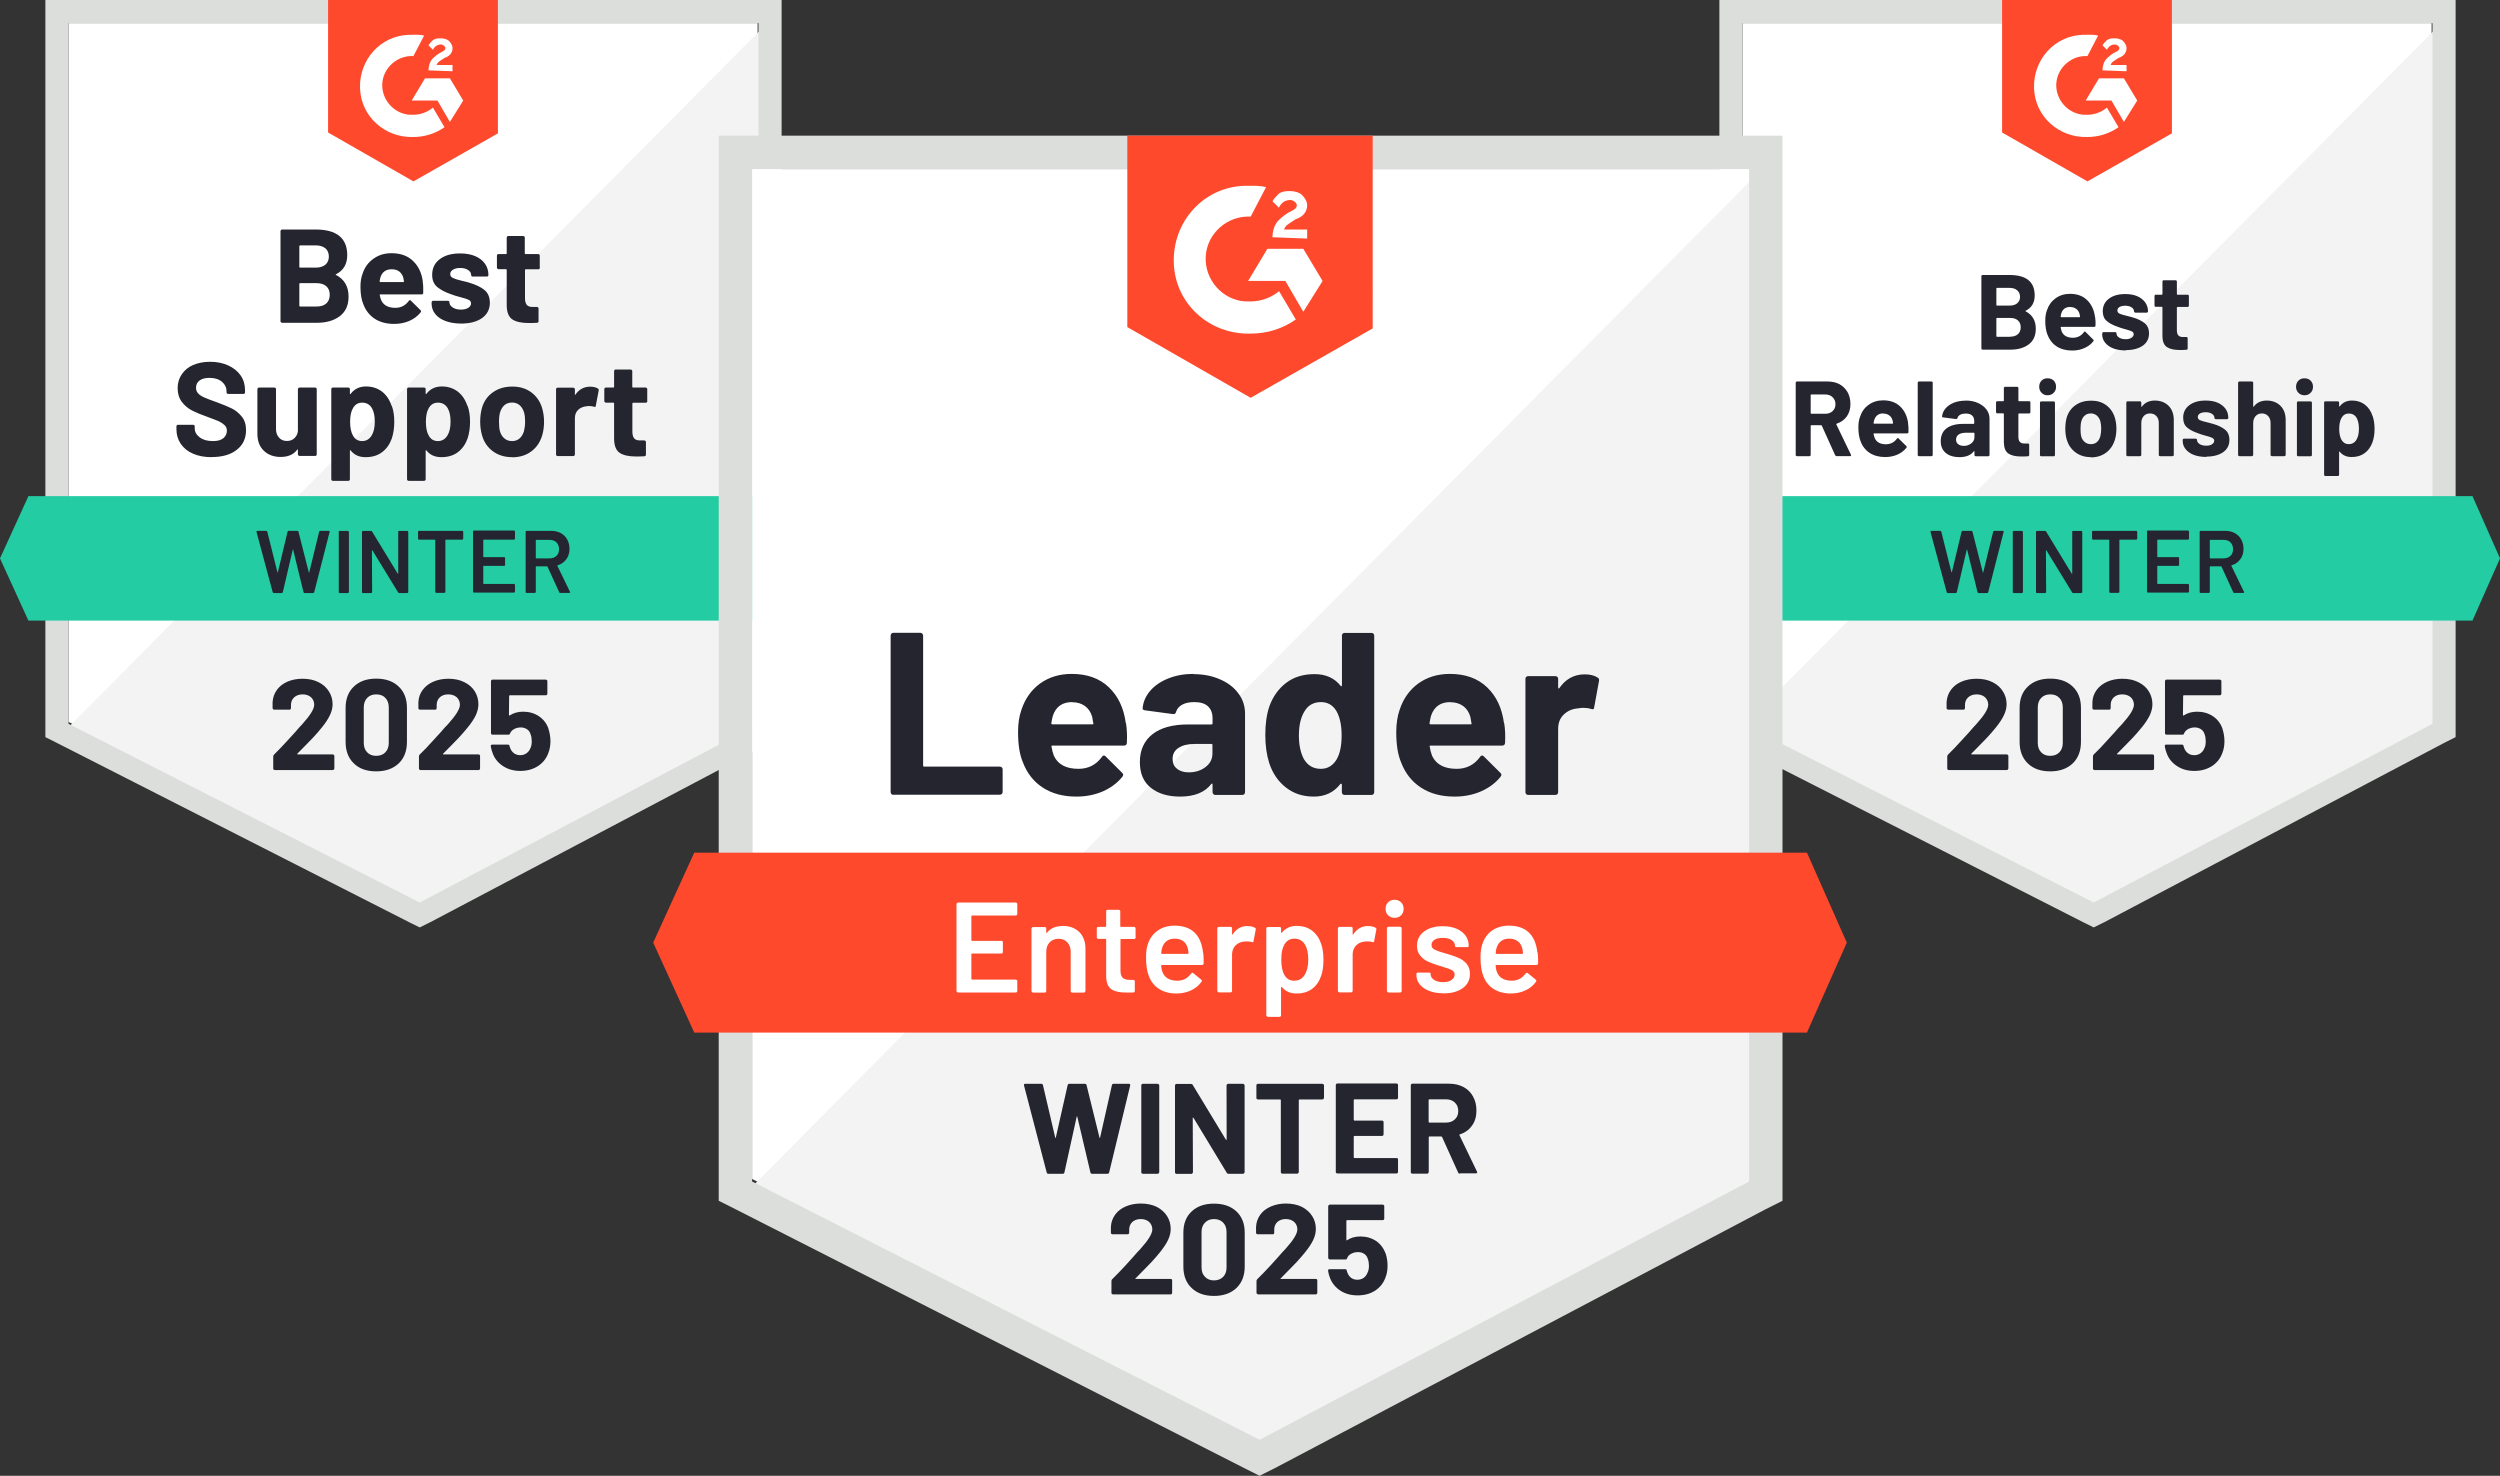
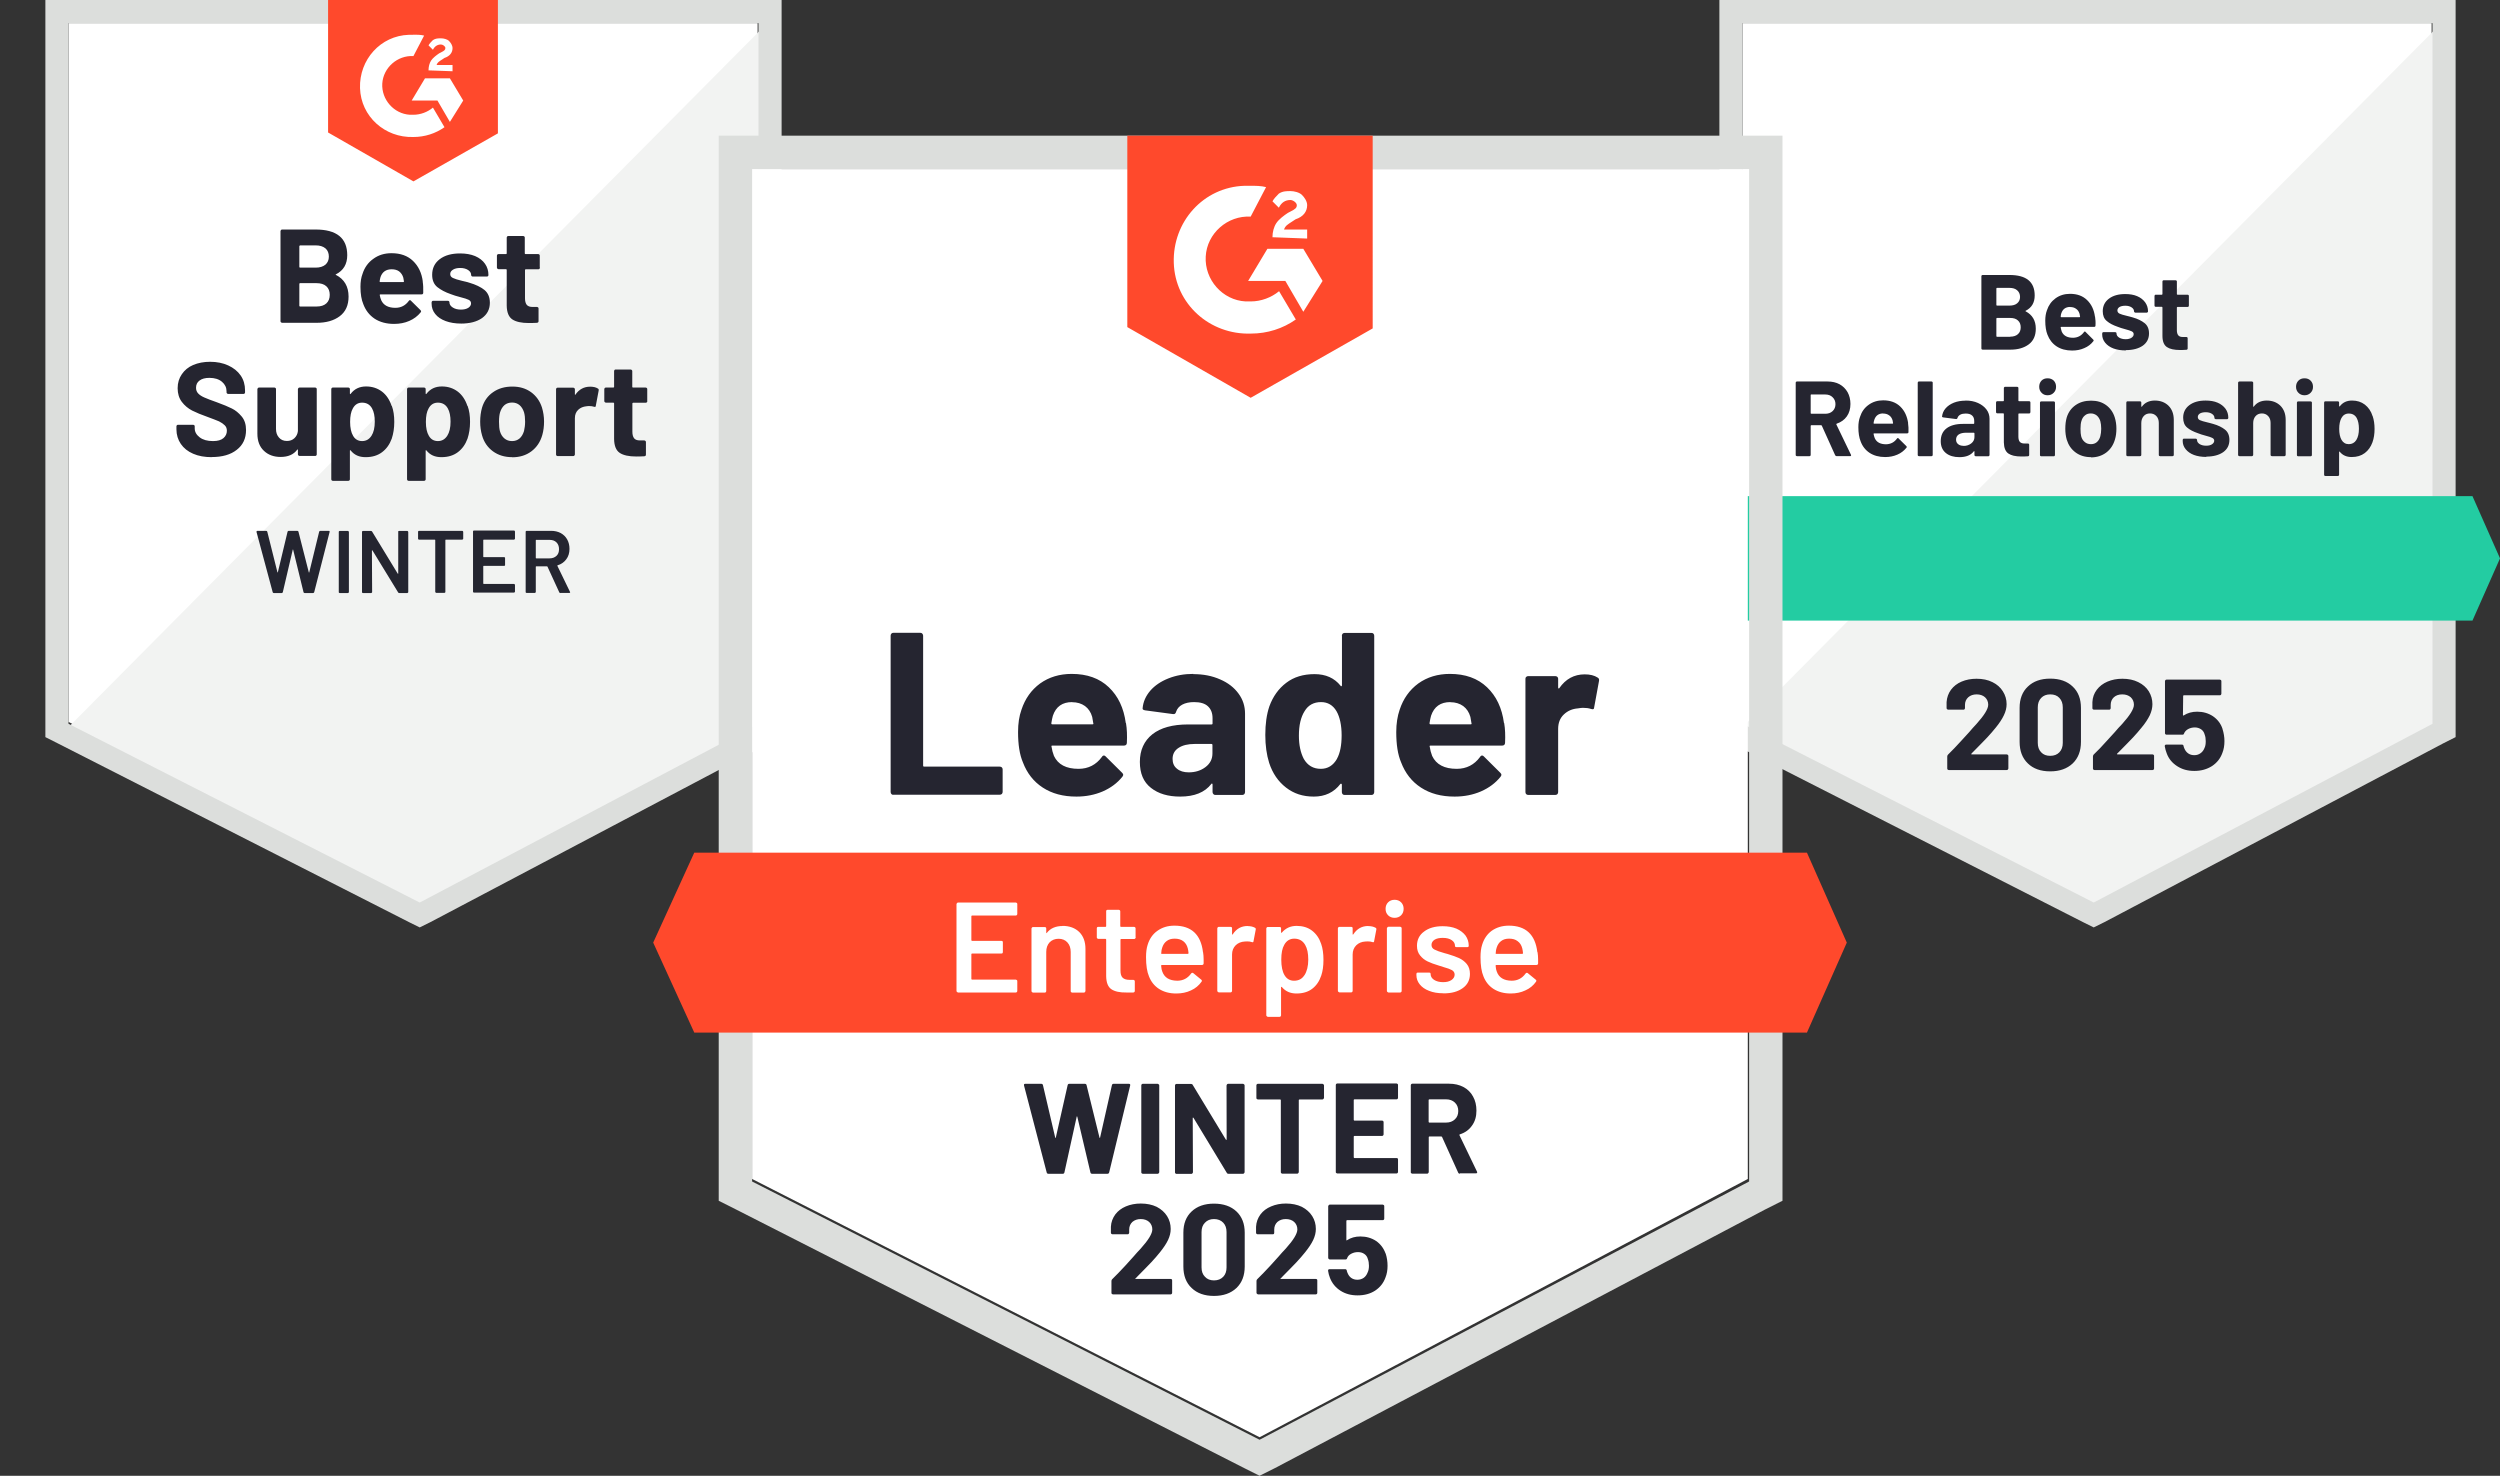
<svg xmlns="http://www.w3.org/2000/svg" id="uuid-dd9e627b-06a6-48ce-b2f5-7c5b7b626453" viewBox="0 0 227 134">
  <rect x="0" y="0" width="227" height="134" fill="#333333" stroke="none" />
  <rect width="227" height="134" style="fill:none;" />
  <g>
    <path d="M158.22,65.55l31.89,16.23,30.68-16.23V2.1h-62.57v63.46Z" style="fill:#fff;" />
    <path d="M221.43,2.34l-63.86,64.34,33.1,16.39,30.76-15.74V2.34Z" style="fill:#f2f3f2;" />
    <path d="M156.12,23.25v43.68l1.13,.57,31.89,16.23,.97,.48,.97-.48,30.76-16.23,1.13-.57V0h-66.85V23.25Zm2.1,42.47V2.1h62.65v63.62l-30.76,16.23-31.89-16.23Z" style="fill:#dcdedc;" />
-     <path d="M189.54,3.15c.32,0,.65,0,.97,.08l-.97,1.86c-1.45-.08-2.74,1.05-2.83,2.5-.08,1.45,1.05,2.74,2.5,2.83h.32c.65,0,1.29-.24,1.78-.65l1.05,1.78c-.81,.57-1.78,.89-2.83,.89-2.58,.08-4.76-1.86-4.84-4.44-.08-2.58,1.86-4.76,4.44-4.84h.4Zm3.31,3.96l1.21,2.02-1.21,1.94-1.13-1.94h-2.34l1.21-2.02h2.26Zm-1.94-.73c0-.32,.08-.65,.24-.89s.48-.48,.73-.65l.16-.08c.32-.16,.4-.24,.4-.4s-.24-.32-.4-.32c-.32,0-.57,.16-.73,.48l-.4-.4c.08-.16,.24-.32,.4-.48,.24-.16,.48-.16,.73-.16s.57,.08,.73,.24,.32,.4,.32,.65c0,.4-.24,.73-.73,.89l-.24,.16c-.24,.16-.4,.24-.48,.48h1.45v.57l-2.18-.08Zm-1.37,10.09l7.67-4.36V0h-15.42V12.03l7.75,4.44Z" style="fill:#ff492c;" />
    <path d="M224.5,45.05h-69.91l-2.58,5.65,2.58,5.65h69.91l2.5-5.65-2.5-5.65Z" style="fill:#23cca2;" />
    <path d="M166.77,41.42c-.06,0-.11-.03-.14-.09l-1.21-2.68s-.03-.04-.06-.04h-.9s-.05,.02-.05,.05v2.65s-.01,.06-.03,.08-.05,.03-.08,.03h-1.13s-.06-.01-.09-.03c-.02-.02-.03-.05-.03-.08v-6.56s.01-.06,.03-.08c.03-.02,.06-.03,.09-.03h2.77c.41,0,.78,.08,1.09,.25,.31,.17,.55,.41,.73,.72,.17,.31,.26,.67,.26,1.07,0,.44-.11,.82-.33,1.13-.22,.31-.53,.53-.92,.66-.03,.02-.04,.04-.03,.07l1.32,2.74s.02,.05,.02,.06c0,.05-.03,.08-.1,.08,0,0-1.19,0-1.19,0Zm-2.31-5.61s-.05,.02-.05,.05v1.66s.02,.05,.05,.05h1.28c.27,0,.49-.08,.66-.24,.17-.16,.26-.37,.26-.63s-.09-.47-.26-.63c-.17-.17-.39-.25-.66-.25,0,0-1.28,0-1.28,0Zm8.79,2.61c.04,.25,.05,.52,.04,.82-.01,.08-.05,.11-.13,.11h-3s-.05,.02-.04,.05c.02,.13,.06,.26,.11,.39,.17,.37,.51,.55,1.03,.55,.41-.01,.74-.18,.98-.51,.03-.04,.06-.06,.09-.06,.02,0,.04,.01,.06,.04l.7,.69s.05,.06,.05,.09c0,.01-.01,.03-.04,.07-.22,.27-.49,.48-.82,.62-.34,.15-.71,.22-1.11,.22-.55,0-1.03-.13-1.41-.38-.38-.25-.66-.61-.82-1.06-.13-.32-.2-.75-.2-1.27,0-.36,.05-.67,.15-.94,.15-.46,.4-.82,.78-1.09,.37-.27,.81-.41,1.32-.41,.65,0,1.17,.19,1.56,.57,.39,.38,.62,.88,.71,1.5Zm-2.26-.88c-.4,0-.67,.19-.8,.57-.03,.08-.05,.18-.07,.31,0,.03,.02,.05,.05,.05h1.68s.05-.02,.04-.05c-.03-.19-.05-.28-.05-.27-.06-.19-.16-.34-.31-.44-.15-.11-.33-.16-.54-.16Zm3.25,3.88s-.06-.01-.08-.03c-.02-.02-.03-.05-.03-.08v-6.56s.01-.06,.03-.08c.02-.02,.05-.03,.08-.03h1.14s.06,.01,.08,.03c.02,.02,.03,.05,.03,.08v6.56s-.01,.06-.03,.08c-.02,.02-.05,.03-.08,.03h-1.14Zm4.24-5.05c.42,0,.79,.07,1.12,.22,.33,.15,.58,.34,.77,.59,.19,.25,.28,.54,.28,.85v3.29s-.01,.06-.04,.08c-.02,.02-.05,.03-.08,.03h-1.13s-.06-.01-.08-.03c-.03-.02-.04-.05-.04-.08v-.32s0-.03-.02-.04c-.01,0-.02,0-.04,.02-.27,.36-.71,.53-1.31,.53-.5,0-.91-.12-1.22-.37-.31-.25-.47-.61-.47-1.08,0-.5,.17-.89,.52-1.16,.35-.27,.85-.41,1.49-.41h.98s.05-.02,.05-.05v-.21c0-.22-.06-.38-.19-.5s-.32-.18-.58-.18c-.2,0-.36,.03-.49,.1-.13,.07-.22,.17-.26,.3-.02,.07-.06,.1-.13,.1l-1.17-.15c-.08-.01-.11-.04-.1-.09,.03-.27,.13-.51,.32-.73s.44-.39,.76-.52c.31-.12,.66-.18,1.05-.18Zm-.19,4.12c.27,0,.51-.08,.7-.23,.19-.15,.29-.34,.29-.57v-.35s-.02-.05-.05-.05h-.69c-.29,0-.52,.05-.69,.16-.16,.11-.24,.27-.24,.47,0,.17,.06,.31,.19,.41,.12,.1,.28,.15,.49,.15Zm6.07-3.07s-.01,.06-.03,.09c-.02,.02-.05,.03-.08,.03h-.93s-.05,.02-.05,.05v2.05c0,.22,.04,.37,.13,.48,.09,.1,.23,.15,.42,.15h.32s.06,.01,.08,.03c.02,.03,.03,.06,.03,.09v.92c0,.07-.04,.11-.11,.12-.27,.02-.47,.02-.58,.02-.54,0-.94-.09-1.2-.27-.26-.18-.4-.51-.41-1.01v-2.59s-.02-.05-.05-.05h-.55s-.06-.01-.08-.03c-.02-.03-.03-.06-.03-.09v-.86s.01-.06,.03-.09c.02-.02,.05-.03,.08-.03h.55s.05-.02,.05-.05v-1.15s.01-.06,.04-.08c.02-.02,.05-.03,.08-.03h1.08s.06,.01,.08,.03c.03,.02,.04,.05,.04,.08v1.15s.02,.05,.05,.05h.93s.06,.01,.08,.03c.02,.03,.03,.06,.03,.09v.86Zm1.56-1.53c-.22,0-.4-.07-.54-.22-.15-.15-.22-.33-.22-.55,0-.23,.07-.41,.21-.56,.14-.14,.32-.21,.55-.21,.23,0,.41,.07,.56,.21,.14,.15,.21,.33,.21,.56s-.07,.4-.22,.55-.33,.22-.55,.22Zm-.58,5.54s-.06-.01-.08-.03c-.02-.02-.03-.05-.03-.08v-4.76s.01-.06,.03-.08c.02-.02,.05-.03,.08-.03h1.14s.06,.01,.08,.03,.03,.05,.03,.08v4.76s-.01,.06-.03,.08-.05,.03-.08,.03h-1.14Zm4.52,.08c-.54,0-1.01-.14-1.4-.43-.39-.29-.65-.67-.8-1.16-.09-.31-.13-.64-.13-.99,0-.38,.04-.72,.13-1.03,.15-.48,.42-.85,.81-1.12,.39-.27,.85-.4,1.4-.4s.98,.13,1.36,.4c.37,.27,.64,.64,.79,1.12,.1,.32,.15,.66,.15,1.02s-.04,.68-.13,.98c-.15,.51-.41,.9-.79,1.19-.39,.29-.85,.44-1.39,.44Zm0-1.18c.21,0,.39-.06,.54-.19,.15-.13,.25-.31,.31-.53,.05-.2,.08-.43,.08-.68,0-.27-.03-.5-.08-.69-.07-.22-.18-.39-.32-.51-.15-.12-.33-.19-.55-.19s-.4,.06-.54,.19c-.15,.12-.25,.29-.31,.51-.05,.16-.08,.38-.08,.69s.02,.52,.06,.68c.06,.23,.17,.4,.33,.53,.15,.13,.34,.19,.56,.19Zm5.79-3.96c.52,0,.93,.16,1.25,.47,.32,.32,.48,.75,.48,1.29v3.18s-.01,.06-.03,.08c-.03,.02-.06,.03-.09,.03h-1.13s-.06-.01-.08-.03c-.02-.02-.03-.05-.03-.08v-2.9c0-.26-.07-.47-.22-.63s-.34-.24-.58-.24-.43,.08-.57,.24-.22,.37-.22,.63v2.9s-.01,.06-.03,.08c-.03,.02-.06,.03-.09,.03h-1.13s-.06-.01-.08-.03c-.02-.02-.03-.05-.03-.08v-4.75s.01-.06,.03-.09c.02-.02,.05-.03,.08-.03h1.13s.06,.01,.09,.03c.02,.03,.03,.06,.03,.09v.34s0,.03,.02,.03c.02,.01,.03,0,.03,0,.26-.37,.66-.56,1.18-.56Zm4.69,5.12c-.43,0-.81-.06-1.13-.18-.32-.12-.57-.3-.75-.52-.18-.22-.27-.47-.27-.74v-.1s.01-.06,.03-.09c.02-.02,.05-.03,.08-.03h1.07s.06,.01,.08,.03c.03,.03,.04,.06,.04,.09h0c0,.15,.08,.27,.23,.37,.16,.1,.36,.15,.6,.15,.22,0,.4-.04,.53-.13s.2-.19,.2-.32c0-.12-.06-.2-.18-.26-.11-.06-.3-.12-.57-.19-.31-.08-.55-.16-.72-.23-.41-.14-.75-.31-.99-.52-.24-.2-.36-.5-.36-.89,0-.48,.19-.86,.56-1.14,.37-.28,.86-.42,1.48-.42,.41,0,.78,.06,1.08,.19,.31,.13,.55,.32,.73,.56,.17,.24,.25,.51,.25,.82,0,.03-.01,.06-.03,.08-.02,.03-.05,.04-.08,.04h-1.03s-.06-.01-.09-.04c-.02-.02-.03-.05-.03-.08,0-.14-.07-.26-.22-.36s-.34-.15-.57-.15c-.22,0-.39,.04-.52,.11-.13,.08-.2,.19-.2,.32s.06,.23,.19,.29c.13,.06,.36,.13,.67,.2,.07,.02,.15,.04,.24,.06,.09,.02,.18,.05,.29,.08,.46,.13,.82,.31,1.08,.52,.26,.21,.4,.52,.4,.93,0,.48-.19,.85-.57,1.12-.38,.26-.89,.4-1.53,.4Zm5.47-5.12c.52,0,.93,.16,1.25,.47,.32,.32,.48,.75,.48,1.29v3.18s-.01,.06-.04,.08c-.02,.02-.05,.03-.08,.03h-1.13s-.06-.01-.08-.03c-.03-.02-.04-.05-.04-.08v-2.9c0-.26-.07-.47-.22-.63s-.34-.24-.57-.24-.43,.08-.57,.24-.22,.37-.22,.63v2.9s-.01,.06-.04,.08c-.02,.02-.05,.03-.08,.03h-1.13s-.06-.01-.08-.03c-.03-.02-.04-.05-.04-.08v-6.56s.01-.06,.04-.08c.02-.02,.05-.03,.08-.03h1.13s.06,.01,.08,.03c.03,.02,.04,.05,.04,.08v2.15s0,.03,.02,.03c.01,.01,.02,0,.03,0,.26-.37,.66-.56,1.18-.56Zm3.44-.48c-.22,0-.4-.07-.55-.22s-.22-.33-.22-.55,.07-.41,.22-.56c.14-.14,.32-.21,.55-.21s.41,.07,.55,.21c.15,.15,.22,.33,.22,.56s-.07,.4-.22,.55-.33,.22-.55,.22Zm-.58,5.54s-.06-.01-.08-.03c-.02-.02-.03-.05-.03-.08v-4.76s.01-.06,.03-.08c.02-.02,.05-.03,.08-.03h1.13s.06,.01,.09,.03c.02,.02,.03,.05,.03,.08v4.76s-.01,.06-.03,.08c-.03,.02-.06,.03-.09,.03h-1.13Zm6.77-3.64c.11,.33,.17,.72,.17,1.16s-.06,.85-.19,1.21c-.15,.41-.38,.74-.7,.98-.32,.24-.71,.36-1.19,.36-.46,0-.82-.16-1.08-.48-.01-.02-.02-.03-.04-.02-.01,0-.02,.02-.02,.04v2.07s-.01,.06-.03,.08c-.03,.02-.06,.03-.09,.03h-1.13s-.06-.01-.08-.03c-.02-.02-.03-.05-.03-.08v-6.55s.01-.06,.03-.09c.02-.02,.05-.03,.08-.03h1.13s.06,.01,.09,.03c.02,.03,.03,.06,.03,.09v.31s0,.03,.02,.03c.02,0,.03,0,.04,0,.27-.36,.64-.53,1.12-.53,.45,0,.83,.12,1.16,.37,.32,.25,.56,.59,.7,1.04Zm-1.49,2.17c.16-.25,.24-.6,.24-1.03,0-.4-.07-.73-.2-.97-.15-.27-.39-.41-.72-.41-.3,0-.52,.14-.67,.41-.13,.24-.2,.57-.2,.98s.07,.76,.21,1c.15,.26,.37,.39,.66,.39s.52-.12,.68-.37Zm-30.02-11.75s-.04,.04,0,.06c.61,.32,.92,.84,.92,1.58,0,.62-.21,1.1-.64,1.42-.43,.32-.98,.48-1.68,.48h-2.5s-.06-.01-.09-.03c-.02-.02-.03-.05-.03-.08v-6.56s.01-.06,.03-.08c.03-.02,.06-.03,.09-.03h2.43c1.53,0,2.29,.62,2.29,1.86,0,.65-.27,1.11-.82,1.39Zm-2.61-2.07s-.05,.02-.05,.05v1.51s.02,.05,.05,.05h1.14c.3,0,.54-.07,.7-.21,.17-.14,.26-.33,.26-.58s-.09-.45-.26-.6c-.17-.15-.4-.22-.7-.22h-1.14Zm1.21,4.43c.3,0,.54-.08,.7-.23,.17-.15,.25-.36,.25-.62s-.08-.47-.25-.62c-.17-.16-.4-.23-.71-.23h-1.2s-.05,.02-.05,.05v1.61s.02,.05,.05,.05h1.21Zm7.7-1.82c.04,.25,.06,.52,.04,.82,0,.08-.05,.11-.12,.11h-3s-.05,.02-.04,.05c.02,.13,.06,.26,.1,.39,.17,.37,.51,.55,1.03,.55,.41-.01,.74-.18,.98-.51,.02-.04,.05-.06,.08-.06,.02,0,.05,.01,.07,.04l.69,.69s.05,.06,.05,.09c0,.01-.01,.03-.04,.07-.21,.27-.48,.48-.82,.62-.33,.15-.7,.22-1.1,.22-.56,0-1.03-.13-1.41-.38-.38-.25-.66-.61-.83-1.06-.13-.32-.2-.75-.2-1.27,0-.36,.05-.67,.15-.94,.15-.46,.41-.82,.78-1.09,.37-.27,.81-.41,1.32-.41,.65,0,1.16,.19,1.55,.57,.39,.38,.63,.88,.71,1.5Zm-2.25-.88c-.41,0-.68,.19-.81,.57-.03,.08-.05,.18-.06,.31,0,.03,.02,.05,.05,.05h1.67s.06-.02,.04-.05c-.03-.19-.05-.28-.05-.27-.06-.19-.16-.34-.31-.44-.15-.11-.32-.16-.53-.16Zm5.05,3.95c-.43,0-.81-.06-1.13-.18-.32-.12-.57-.3-.75-.52s-.27-.47-.27-.74v-.1s.01-.06,.03-.09c.02-.02,.05-.03,.08-.03h1.07s.06,.01,.09,.03c.02,.03,.03,.06,.03,.09h0c0,.15,.08,.27,.23,.37,.16,.1,.36,.15,.6,.15,.22,0,.4-.04,.53-.13,.13-.09,.2-.19,.2-.32,0-.12-.06-.2-.17-.26-.12-.06-.31-.12-.57-.19-.31-.08-.55-.16-.72-.23-.41-.14-.74-.31-.98-.52-.25-.2-.37-.5-.37-.89,0-.48,.19-.86,.56-1.14s.86-.42,1.48-.42c.41,0,.78,.06,1.08,.19,.31,.13,.55,.32,.73,.56,.17,.24,.26,.51,.26,.82,0,.03-.01,.06-.04,.08-.02,.03-.05,.04-.08,.04h-1.03s-.06-.01-.08-.04c-.03-.02-.04-.05-.04-.08,0-.14-.07-.26-.22-.36-.15-.1-.34-.15-.57-.15-.22,0-.39,.04-.52,.11-.13,.08-.2,.19-.2,.32s.07,.23,.2,.29c.13,.06,.35,.13,.66,.2,.07,.02,.15,.04,.24,.06,.09,.02,.19,.05,.29,.08,.46,.13,.82,.31,1.08,.52,.26,.21,.4,.52,.4,.93,0,.48-.19,.85-.57,1.12-.38,.26-.89,.4-1.53,.4h0Zm5.72-4.07s-.01,.06-.03,.09c-.02,.02-.05,.03-.08,.03h-.93s-.05,.02-.05,.05v2.05c0,.22,.04,.37,.13,.48s.23,.15,.42,.15h.32s.06,.01,.08,.03c.02,.03,.03,.06,.03,.09v.92c0,.07-.04,.11-.11,.12-.27,.02-.47,.02-.58,.02-.54,0-.94-.09-1.2-.27s-.4-.51-.4-1.01v-2.59s-.02-.05-.05-.05h-.56s-.06-.01-.08-.03c-.02-.03-.03-.06-.03-.09v-.86s.01-.06,.03-.09c.02-.02,.05-.03,.08-.03h.56s.05-.02,.05-.05v-1.15s.01-.06,.03-.08,.05-.03,.08-.03h1.08s.06,.01,.09,.03c.02,.02,.03,.05,.03,.08v1.15s.02,.05,.05,.05h.93s.06,.01,.08,.03c.02,.03,.03,.06,.03,.09v.86Z" style="fill:#252530;" />
-     <path d="M176.87,53.85c-.06,0-.1-.03-.11-.08l-1.47-5.47v-.03s.02-.07,.08-.07h.79c.06,0,.1,.03,.11,.08l.92,3.68s.01,.02,.02,.02,.02,0,.02-.02l.88-3.68c.02-.05,.05-.08,.1-.08h.78c.06,0,.1,.03,.11,.08l.94,3.69s.01,.02,.02,.02,.02,0,.02-.02l.9-3.69c.02-.05,.05-.08,.11-.08h.75c.08,0,.1,.03,.09,.1l-1.4,5.47c-.02,.05-.05,.08-.11,.08h-.75c-.06,0-.1-.03-.11-.08l-.94-3.85s-.01-.03-.02-.03c-.01,0-.02,.01-.02,.03l-.9,3.85c-.02,.05-.05,.08-.1,.08h-.71Zm5.98,0s-.05-.01-.07-.03c-.02-.02-.02-.04-.02-.06v-5.46s0-.05,.02-.06c.02-.02,.05-.03,.07-.03h.74s.05,.01,.06,.03c.02,.02,.03,.04,.03,.06v5.46s-.01,.05-.03,.06c-.02,.02-.04,.03-.06,.03h-.74Zm5.3-5.55s0-.05,.02-.06c.02-.02,.05-.03,.07-.03h.74s.05,.01,.06,.03c.02,.02,.03,.04,.03,.06v5.46s-.01,.05-.03,.06c-.02,.02-.04,.03-.06,.03h-.72c-.05,0-.09-.02-.11-.06l-2.33-3.81s-.02-.02-.03-.02c-.01,0-.02,.02-.02,.04l.02,3.76s-.01,.05-.03,.06c-.02,.02-.04,.03-.06,.03h-.74s-.05-.01-.07-.03c-.02-.02-.02-.04-.02-.06v-5.46s0-.05,.02-.06c.02-.02,.05-.03,.07-.03h.72c.05,0,.09,.02,.11,.06l2.32,3.81s.02,.02,.03,.02c.01,0,.02-.01,.02-.03v-3.76Zm5.82-.1s.05,.01,.06,.03c.02,.02,.03,.04,.03,.06v.62s-.01,.05-.03,.06c-.02,.02-.04,.03-.06,.03h-1.49s-.04,.01-.04,.04v4.7s0,.05-.02,.06c-.02,.02-.05,.03-.07,.03h-.74s-.05-.01-.06-.03c-.02-.02-.03-.04-.03-.06v-4.7s-.01-.04-.04-.04h-1.43s-.05-.01-.07-.03c-.02-.02-.02-.04-.02-.06v-.62s0-.05,.02-.06c.02-.02,.05-.03,.07-.03h3.93Zm4.79,.71s-.01,.05-.03,.06c-.02,.02-.04,.03-.06,.03h-2.75s-.04,.01-.04,.04v1.51s.01,.04,.04,.04h1.85s.05,0,.07,.02c.02,.02,.02,.05,.02,.07v.61s0,.05-.02,.07c-.02,.02-.05,.02-.07,.02h-1.85s-.04,.01-.04,.04v1.56s.01,.04,.04,.04h2.75s.05,.01,.06,.03c.02,.02,.03,.04,.03,.06v.61s-.01,.05-.03,.06c-.02,.02-.04,.03-.06,.03h-3.63s-.05-.01-.07-.03c-.02-.02-.02-.04-.02-.06v-5.46s0-.05,.02-.06c.02-.02,.05-.03,.07-.03h3.63s.05,.01,.06,.03c.02,.02,.03,.04,.03,.06v.61h0Zm4.13,4.94c-.05,0-.09-.02-.11-.07l-1.07-2.33s-.03-.03-.05-.03h-.97s-.04,.01-.04,.04v2.29s-.01,.05-.03,.06c-.02,.02-.04,.03-.06,.03h-.74s-.05-.01-.07-.03c-.02-.02-.02-.04-.02-.06v-5.46s0-.05,.02-.06c.02-.02,.05-.03,.07-.03h2.22c.33,0,.62,.07,.87,.2,.25,.14,.45,.33,.59,.58,.14,.25,.21,.54,.21,.86,0,.37-.1,.69-.29,.94-.19,.26-.45,.45-.79,.55-.01,0-.02,0-.02,.02,0,.01,0,.02,0,.03l1.14,2.35s.02,.04,.02,.05c0,.04-.03,.06-.09,.06h-.78Zm-2.2-4.84s-.04,.01-.04,.04v1.61s.01,.04,.04,.04h1.21c.26,0,.47-.08,.63-.23,.16-.15,.23-.35,.23-.61,0-.25-.08-.46-.23-.61-.16-.16-.37-.23-.63-.23h-1.21Z" style="fill:#242530;" />
    <path d="M179.01,68.43s-.02,.03-.02,.05c.01,.02,.03,.02,.05,.02h3.17s.07,.01,.1,.04c.03,.03,.05,.06,.05,.1v1.14s-.02,.07-.05,.1c-.03,.03-.06,.04-.1,.04h-5.26s-.08-.01-.1-.04c-.03-.03-.04-.06-.04-.1v-1.08c0-.07,.02-.13,.07-.18,.38-.37,.77-.78,1.17-1.22,.4-.44,.65-.72,.75-.82,.22-.26,.44-.51,.66-.74,.71-.79,1.07-1.37,1.07-1.75,0-.27-.1-.5-.29-.68-.19-.17-.45-.26-.76-.26s-.57,.09-.76,.26c-.2,.18-.3,.41-.3,.7v.29s-.01,.07-.04,.1-.06,.04-.1,.04h-1.38s-.07-.01-.1-.04c-.03-.03-.05-.06-.05-.1v-.55c.03-.42,.16-.79,.4-1.12,.24-.32,.56-.57,.96-.74,.4-.17,.86-.26,1.36-.26,.55,0,1.04,.1,1.45,.31,.41,.2,.72,.48,.94,.83,.23,.36,.34,.75,.34,1.17,0,.33-.08,.66-.25,1.01-.16,.34-.41,.72-.73,1.11-.24,.3-.5,.6-.78,.9-.28,.3-.7,.72-1.25,1.28l-.18,.18h0Zm7.15,1.61c-.86,0-1.54-.24-2.03-.72-.5-.48-.75-1.13-.75-1.96v-3.09c0-.81,.25-1.46,.75-1.93,.5-.48,1.17-.72,2.03-.72s1.54,.24,2.04,.72c.5,.47,.75,1.12,.75,1.93v3.09c0,.83-.25,1.48-.75,1.96-.51,.48-1.19,.72-2.04,.72Zm0-1.41c.35,0,.63-.11,.83-.32,.21-.22,.31-.5,.31-.86v-3.22c0-.36-.1-.64-.31-.86-.2-.22-.48-.32-.83-.32s-.62,.11-.82,.32c-.21,.22-.31,.5-.31,.86v3.22c0,.36,.1,.65,.31,.86,.2,.22,.48,.32,.82,.32Zm6.07-.2s-.02,.03,0,.05c0,.02,.02,.02,.05,.02h3.17s.07,.01,.1,.04c.03,.03,.04,.06,.04,.1v1.14s-.01,.07-.04,.1c-.03,.03-.06,.04-.1,.04h-5.27s-.07-.01-.1-.04c-.03-.03-.04-.06-.04-.1v-1.08c0-.07,.02-.13,.06-.18,.39-.37,.78-.78,1.17-1.22,.4-.44,.65-.72,.75-.82,.22-.26,.44-.51,.67-.74,.71-.79,1.07-1.37,1.07-1.75,0-.27-.1-.5-.29-.68-.2-.17-.45-.26-.77-.26s-.57,.09-.76,.26c-.19,.18-.29,.41-.29,.7v.29s-.01,.07-.04,.1-.06,.04-.1,.04h-1.38s-.07-.01-.1-.04-.04-.06-.04-.1v-.55c.02-.42,.15-.79,.4-1.12,.24-.32,.57-.57,.97-.74,.4-.17,.85-.26,1.35-.26,.55,0,1.04,.1,1.45,.31,.41,.2,.73,.48,.95,.83,.22,.36,.33,.75,.33,1.17,0,.33-.08,.66-.24,1.01-.17,.34-.41,.72-.74,1.11-.24,.3-.5,.6-.78,.9-.28,.3-.7,.72-1.25,1.28l-.18,.18h0Zm9.57-2.25c.12,.38,.18,.75,.18,1.11,0,.4-.06,.76-.19,1.08-.18,.5-.49,.89-.94,1.19-.46,.29-.99,.44-1.6,.44s-1.11-.14-1.56-.43c-.45-.29-.77-.67-.95-1.16-.08-.2-.14-.42-.18-.65v-.02c0-.09,.05-.13,.14-.13h1.42c.08,0,.13,.04,.15,.13,0,.05,.02,.09,.03,.12s.03,.06,.03,.08c.08,.2,.2,.36,.36,.47,.16,.11,.34,.16,.55,.16,.22,0,.41-.06,.57-.18,.16-.11,.28-.27,.36-.48,.08-.16,.11-.36,.11-.61,0-.23-.03-.43-.1-.61-.05-.2-.16-.36-.32-.47-.17-.11-.36-.17-.57-.17s-.43,.05-.61,.15c-.18,.1-.31,.24-.37,.4-.02,.08-.07,.11-.15,.11h-1.44s-.08-.01-.1-.04c-.03-.03-.04-.06-.04-.1v-4.72s.01-.07,.04-.1,.06-.04,.1-.04h4.84s.07,.01,.1,.04,.04,.06,.04,.1v1.14s-.01,.07-.04,.1c-.03,.03-.06,.04-.1,.04h-3.27s-.06,.02-.06,.06l-.02,1.73c0,.05,.02,.07,.07,.04,.35-.23,.76-.34,1.22-.34,.54,0,1.02,.14,1.43,.41,.41,.28,.71,.66,.87,1.14Z" style="fill:#252530;" />
  </g>
  <g>
    <path d="M6.22,65.55l31.89,16.23,30.68-16.23V2.1H6.22v63.46Z" style="fill:#fff;" />
    <path d="M69.43,2.34L5.57,66.68l33.1,16.39,30.76-15.74V2.34Z" style="fill:#f2f3f2;" />
    <path d="M4.12,23.25v43.68l1.13,.57,31.89,16.23,.97,.48,.97-.48,30.76-16.23,1.13-.57V0H4.12V23.25Zm2.1,42.47V2.1h62.65v63.62l-30.76,16.23L6.22,65.72Z" style="fill:#dcdedc;" />
    <path d="M37.54,3.15c.32,0,.65,0,.97,.08l-.97,1.86c-1.45-.08-2.74,1.05-2.83,2.5-.08,1.45,1.05,2.74,2.5,2.83h.32c.65,0,1.29-.24,1.78-.65l1.05,1.78c-.81,.57-1.78,.89-2.83,.89-2.58,.08-4.76-1.86-4.84-4.44-.08-2.58,1.86-4.76,4.44-4.84h.4Zm3.31,3.96l1.21,2.02-1.21,1.94-1.13-1.94h-2.34l1.21-2.02h2.26Zm-1.94-.73c0-.32,.08-.65,.24-.89s.48-.48,.73-.65l.16-.08c.32-.16,.4-.24,.4-.4s-.24-.32-.4-.32c-.32,0-.57,.16-.73,.48l-.4-.4c.08-.16,.24-.32,.4-.48,.24-.16,.48-.16,.73-.16s.57,.08,.73,.24,.32,.4,.32,.65c0,.4-.24,.73-.73,.89l-.24,.16c-.24,.16-.4,.24-.48,.48h1.45v.57l-2.18-.08Zm-1.37,10.09l7.67-4.36V0h-15.42V12.03l7.75,4.44Z" style="fill:#ff492c;" />
-     <path d="M72.5,45.05H2.58l-2.58,5.65,2.58,5.65H72.5l2.5-5.65-2.5-5.65Z" style="fill:#23cca2;" />
    <path d="M19.23,41.51c-.65,0-1.21-.1-1.69-.31-.49-.21-.86-.51-1.12-.89-.26-.38-.4-.83-.4-1.33v-.27s.01-.08,.04-.1c.03-.03,.07-.04,.1-.04h1.38s.07,.01,.1,.04c.03,.03,.04,.06,.04,.1v.18c0,.32,.15,.59,.45,.82,.3,.23,.7,.34,1.21,.34,.43,0,.74-.09,.95-.27s.31-.41,.31-.67c0-.2-.06-.36-.19-.49-.13-.13-.3-.25-.52-.36-.23-.1-.58-.23-1.06-.41-.54-.19-1-.38-1.38-.57-.37-.19-.69-.46-.94-.79-.25-.33-.38-.75-.38-1.24s.13-.91,.38-1.27c.25-.37,.59-.65,1.03-.84,.45-.19,.96-.29,1.54-.29,.61,0,1.16,.11,1.64,.33,.48,.22,.86,.52,1.13,.91,.27,.39,.4,.84,.4,1.36v.18s-.01,.08-.04,.1c-.03,.03-.07,.04-.1,.04h-1.39s-.08-.01-.1-.04c-.03-.03-.05-.06-.05-.1v-.1c0-.34-.14-.63-.41-.86-.28-.24-.66-.36-1.15-.36-.38,0-.68,.08-.89,.24-.22,.16-.32,.38-.32,.66,0,.2,.06,.37,.19,.51,.13,.14,.31,.26,.56,.37,.25,.11,.63,.26,1.15,.44,.58,.21,1.03,.4,1.35,.56,.33,.16,.62,.4,.89,.72s.4,.73,.4,1.24c0,.76-.28,1.36-.84,1.79-.55,.44-1.31,.66-2.27,.66Zm7.82-6.18s.02-.07,.05-.1c.03-.03,.06-.04,.1-.04h1.42s.07,.01,.1,.04c.03,.03,.04,.07,.04,.1v5.93s-.01,.08-.04,.1c-.03,.03-.07,.04-.1,.04h-1.42s-.07-.01-.1-.04c-.03-.03-.05-.06-.05-.1v-.41s0-.03-.02-.04c-.02,0-.03,0-.05,.03-.32,.43-.82,.65-1.5,.65-.61,0-1.12-.18-1.51-.55-.4-.37-.6-.89-.6-1.57v-4.04s.02-.07,.05-.1c.03-.03,.06-.04,.1-.04h1.4s.08,.01,.1,.04c.03,.03,.04,.07,.04,.1v3.62c0,.32,.09,.58,.27,.78,.17,.2,.41,.31,.72,.31,.27,0,.5-.08,.68-.25s.29-.38,.32-.65v-3.82Zm8.53,1.53c.15,.41,.22,.89,.22,1.45s-.08,1.07-.23,1.52c-.19,.52-.48,.93-.88,1.23s-.89,.45-1.49,.45-1.03-.2-1.36-.61c-.02-.02-.03-.03-.05-.02-.02,0-.02,.02-.02,.05v2.59s-.01,.08-.04,.1-.06,.04-.1,.04h-1.41s-.08-.01-.1-.04-.04-.06-.04-.1v-8.19s.01-.07,.04-.1c.03-.03,.06-.04,.1-.04h1.41s.08,.01,.1,.04c.03,.03,.04,.07,.04,.1v.4s0,.04,.02,.05,.03,0,.05-.02c.34-.45,.81-.67,1.4-.67,.56,0,1.04,.16,1.45,.47,.4,.31,.69,.75,.87,1.3Zm-1.85,2.71c.2-.31,.3-.74,.3-1.28,0-.51-.08-.91-.25-1.21-.19-.34-.49-.52-.9-.52-.37,0-.65,.17-.84,.52-.17,.29-.25,.7-.25,1.23s.09,.96,.27,1.26c.18,.32,.46,.48,.82,.48s.64-.16,.85-.48Zm8.73-2.71c.15,.41,.22,.89,.22,1.45,0,.56-.08,1.07-.23,1.52-.19,.52-.48,.93-.88,1.23-.4,.3-.89,.45-1.49,.45s-1.03-.2-1.36-.61c-.02-.02-.03-.03-.05-.02-.02,0-.02,.02-.02,.05v2.59s-.01,.08-.04,.1-.06,.04-.1,.04h-1.41s-.08-.01-.1-.04-.04-.06-.04-.1v-8.19s.01-.07,.04-.1c.03-.03,.06-.04,.1-.04h1.41s.08,.01,.1,.04c.03,.03,.04,.07,.04,.1v.4s0,.04,.02,.05c.02,0,.03,0,.05-.02,.34-.45,.81-.67,1.4-.67,.56,0,1.04,.16,1.45,.47,.4,.31,.69,.75,.87,1.3Zm-1.85,2.71c.2-.31,.3-.74,.3-1.28,0-.51-.08-.91-.25-1.21-.19-.34-.49-.52-.9-.52-.37,0-.65,.17-.84,.52-.17,.29-.25,.7-.25,1.23,0,.54,.09,.96,.27,1.26,.18,.32,.46,.48,.82,.48s.64-.16,.85-.48Zm5.89,1.94c-.68,0-1.26-.18-1.74-.53s-.82-.84-.99-1.45c-.11-.38-.17-.79-.17-1.24,0-.47,.06-.9,.17-1.28,.18-.6,.52-1.07,1-1.4,.48-.34,1.07-.51,1.75-.51s1.22,.17,1.69,.5c.47,.34,.81,.81,1,1.4,.12,.4,.19,.83,.19,1.27s-.05,.84-.16,1.23c-.18,.63-.51,1.12-.99,1.48-.48,.36-1.06,.54-1.74,.54Zm0-1.46c.26,0,.49-.08,.68-.24,.18-.16,.31-.38,.4-.67,.06-.26,.1-.54,.1-.85,0-.34-.03-.62-.1-.86-.09-.27-.22-.49-.41-.65-.18-.15-.41-.23-.67-.23-.28,0-.51,.08-.69,.23-.18,.16-.31,.37-.4,.65-.06,.19-.1,.47-.1,.86s.03,.65,.08,.85c.08,.29,.22,.51,.41,.67,.19,.16,.42,.24,.69,.24Zm7.1-4.94c.29,0,.52,.06,.69,.17,.06,.03,.09,.09,.07,.18l-.26,1.38c0,.1-.06,.13-.17,.09-.12-.04-.26-.06-.42-.06-.07,0-.16,0-.27,.02-.29,.03-.54,.13-.74,.32-.2,.19-.3,.44-.3,.76v3.3s-.02,.08-.05,.1c-.03,.03-.06,.04-.1,.04h-1.42s-.07-.01-.1-.04c-.03-.03-.04-.06-.04-.1v-5.93s.01-.07,.04-.1c.03-.03,.07-.04,.1-.04h1.42s.07,.01,.1,.04c.03,.03,.05,.07,.05,.1v.46s0,.04,.02,.05,.03,0,.03-.02c.33-.48,.78-.72,1.33-.72Zm5.18,1.31s-.01,.07-.04,.1c-.03,.03-.06,.05-.1,.05h-1.16s-.06,.02-.06,.06v2.57c0,.26,.05,.46,.16,.6,.11,.13,.28,.19,.52,.19h.4s.07,.01,.1,.04c.03,.03,.05,.06,.05,.1v1.15c0,.09-.05,.14-.15,.15-.34,.02-.58,.02-.73,.02-.67,0-1.17-.11-1.5-.33-.33-.22-.5-.64-.51-1.25v-3.25s-.02-.06-.06-.06h-.69s-.08-.02-.1-.05c-.03-.03-.04-.06-.04-.1v-1.08s.01-.07,.04-.1c.03-.03,.06-.04,.1-.04h.69s.06-.02,.06-.06v-1.44s.01-.07,.04-.1c.03-.03,.06-.04,.1-.04h1.36s.07,.01,.1,.04c.03,.03,.05,.07,.05,.1v1.44s.02,.06,.06,.06h1.16s.08,.01,.1,.04c.03,.03,.04,.07,.04,.1v1.08Zm-28.28-11.53s-.05,.05,0,.07c.76,.39,1.15,1.05,1.15,1.97,0,.79-.27,1.38-.8,1.78-.53,.4-1.23,.6-2.09,.6h-3.14s-.07-.01-.1-.04c-.03-.03-.05-.06-.05-.1v-8.19s.02-.07,.05-.1c.03-.03,.06-.04,.1-.04h3.04c1.91,0,2.87,.78,2.87,2.33,0,.81-.34,1.39-1.03,1.74Zm-3.26-2.6s-.06,.02-.06,.06v1.89s.02,.06,.06,.06h1.42c.38,0,.67-.09,.89-.27,.2-.18,.31-.42,.31-.73s-.1-.57-.31-.75c-.22-.18-.51-.27-.89-.27h-1.42Zm1.52,5.54c.37,0,.66-.09,.87-.28s.31-.45,.31-.78-.1-.59-.31-.78c-.21-.19-.51-.28-.89-.28h-1.5s-.06,.02-.06,.06v2s.02,.06,.06,.06c0,0,1.52,0,1.52,0Zm9.62-2.28c.05,.31,.06,.65,.05,1.03,0,.1-.06,.15-.15,.15h-3.75s-.06,.02-.05,.06c.03,.16,.07,.32,.14,.48,.21,.45,.64,.68,1.28,.68,.52,0,.92-.22,1.22-.63,.03-.05,.07-.07,.11-.07,.02,0,.05,.02,.08,.05l.87,.86s.06,.08,.06,.11c0,.02-.02,.05-.05,.1-.27,.33-.61,.59-1.03,.77-.41,.18-.87,.27-1.38,.27-.69,0-1.28-.16-1.76-.47-.48-.32-.82-.76-1.03-1.32-.17-.4-.26-.93-.26-1.58,0-.45,.06-.84,.19-1.18,.18-.57,.51-1.03,.98-1.36,.46-.34,1.01-.51,1.65-.51,.81,0,1.46,.23,1.95,.7s.79,1.09,.89,1.87Zm-2.82-1.1c-.51,0-.85,.24-1.01,.71-.03,.11-.06,.24-.08,.39,0,.04,.02,.06,.06,.06h2.1s.06-.02,.05-.06c-.04-.23-.06-.34-.06-.34-.07-.24-.2-.43-.38-.57-.18-.13-.41-.19-.67-.19Zm6.32,4.93c-.54,0-1.02-.08-1.42-.23-.4-.15-.72-.36-.94-.64-.22-.27-.33-.59-.33-.94v-.12s.01-.07,.04-.1c.03-.03,.06-.04,.1-.04h1.34s.08,.01,.1,.04c.03,.03,.04,.07,.04,.1h0c0,.19,.1,.34,.3,.47s.45,.19,.74,.19c.27,0,.5-.05,.67-.16,.17-.11,.25-.25,.25-.4,0-.15-.07-.26-.22-.33-.15-.07-.38-.15-.71-.23-.38-.1-.68-.19-.9-.28-.52-.18-.93-.4-1.24-.65-.31-.26-.46-.63-.46-1.11,0-.6,.23-1.07,.69-1.42,.46-.35,1.08-.52,1.85-.52,.52,0,.97,.08,1.36,.24,.39,.17,.69,.4,.9,.7,.21,.3,.31,.64,.31,1.02,0,.04-.01,.07-.04,.1s-.06,.04-.1,.04h-1.29s-.08-.01-.1-.04-.04-.06-.04-.1c0-.18-.09-.33-.27-.45s-.42-.19-.72-.19c-.27,0-.49,.05-.65,.15-.17,.1-.26,.23-.26,.4s.08,.28,.25,.36,.44,.17,.83,.26c.09,.02,.19,.05,.3,.07s.23,.06,.36,.1c.58,.17,1.03,.39,1.36,.65,.33,.27,.5,.66,.5,1.16,0,.6-.24,1.06-.71,1.4-.47,.33-1.11,.5-1.91,.5Zm7.15-5.08s-.01,.07-.04,.1c-.03,.03-.06,.05-.1,.05h-1.16s-.06,.02-.06,.06v2.57c0,.26,.05,.46,.16,.6,.11,.13,.29,.19,.53,.19h.4s.07,.01,.1,.04c.03,.03,.04,.06,.04,.1v1.15c0,.09-.05,.14-.15,.15-.34,.02-.58,.02-.73,.02-.67,0-1.17-.11-1.5-.33-.33-.22-.5-.64-.51-1.25v-3.25s-.02-.06-.06-.06h-.69s-.08-.02-.1-.05c-.03-.03-.04-.06-.04-.1v-1.08s.01-.07,.04-.1c.03-.03,.06-.04,.1-.04h.69s.06-.02,.06-.06v-1.44s.01-.07,.04-.1c.03-.03,.06-.04,.1-.04h1.36s.07,.01,.1,.04c.03,.03,.04,.07,.04,.1v1.44s.02,.06,.06,.06h1.16s.08,.01,.1,.04c.03,.03,.04,.07,.04,.1v1.08Z" style="fill:#252530;" />
    <path d="M24.87,53.85c-.06,0-.1-.03-.11-.08l-1.47-5.47v-.03s.02-.07,.08-.07h.79c.06,0,.1,.03,.11,.08l.92,3.68s.01,.02,.02,.02,.02,0,.02-.02l.88-3.68c.02-.05,.05-.08,.1-.08h.78c.06,0,.1,.03,.11,.08l.94,3.69s.01,.02,.02,.02,.02,0,.02-.02l.9-3.69c.02-.05,.05-.08,.11-.08h.75c.08,0,.1,.03,.09,.1l-1.4,5.47c-.02,.05-.05,.08-.11,.08h-.75c-.06,0-.1-.03-.11-.08l-.94-3.85s-.01-.03-.02-.03c-.01,0-.02,.01-.02,.03l-.9,3.85c-.02,.05-.05,.08-.1,.08h-.71Zm5.98,0s-.05-.01-.07-.03c-.02-.02-.02-.04-.02-.06v-5.46s0-.05,.02-.06c.02-.02,.05-.03,.07-.03h.74s.05,.01,.06,.03c.02,.02,.03,.04,.03,.06v5.46s-.01,.05-.03,.06c-.02,.02-.04,.03-.06,.03h-.74Zm5.3-5.55s0-.05,.02-.06c.02-.02,.05-.03,.07-.03h.74s.05,.01,.06,.03c.02,.02,.03,.04,.03,.06v5.46s-.01,.05-.03,.06c-.02,.02-.04,.03-.06,.03h-.72c-.05,0-.09-.02-.11-.06l-2.33-3.81s-.02-.02-.03-.02c-.01,0-.02,.02-.02,.04l.02,3.76s-.01,.05-.03,.06c-.02,.02-.04,.03-.06,.03h-.74s-.05-.01-.07-.03c-.02-.02-.02-.04-.02-.06v-5.46s0-.05,.02-.06c.02-.02,.05-.03,.07-.03h.72c.05,0,.09,.02,.11,.06l2.32,3.81s.02,.02,.03,.02c.01,0,.02-.01,.02-.03v-3.76Zm5.82-.1s.05,.01,.06,.03c.02,.02,.03,.04,.03,.06v.62s-.01,.05-.03,.06c-.02,.02-.04,.03-.06,.03h-1.49s-.04,.01-.04,.04v4.7s0,.05-.02,.06c-.02,.02-.05,.03-.07,.03h-.74s-.05-.01-.06-.03c-.02-.02-.03-.04-.03-.06v-4.7s-.01-.04-.04-.04h-1.43s-.05-.01-.07-.03c-.02-.02-.02-.04-.02-.06v-.62s0-.05,.02-.06c.02-.02,.05-.03,.07-.03h3.93Zm4.79,.71s-.01,.05-.03,.06c-.02,.02-.04,.03-.06,.03h-2.75s-.04,.01-.04,.04v1.51s.01,.04,.04,.04h1.85s.05,0,.07,.02c.02,.02,.02,.05,.02,.07v.61s0,.05-.02,.07c-.02,.02-.05,.02-.07,.02h-1.85s-.04,.01-.04,.04v1.56s.01,.04,.04,.04h2.75s.05,.01,.06,.03c.02,.02,.03,.04,.03,.06v.61s-.01,.05-.03,.06c-.02,.02-.04,.03-.06,.03h-3.63s-.05-.01-.07-.03c-.02-.02-.02-.04-.02-.06v-5.46s0-.05,.02-.06c.02-.02,.05-.03,.07-.03h3.63s.05,.01,.06,.03c.02,.02,.03,.04,.03,.06v.61h0Zm4.13,4.94c-.05,0-.09-.02-.11-.07l-1.07-2.33s-.03-.03-.05-.03h-.97s-.04,.01-.04,.04v2.29s-.01,.05-.03,.06c-.02,.02-.04,.03-.06,.03h-.74s-.05-.01-.07-.03c-.02-.02-.02-.04-.02-.06v-5.46s0-.05,.02-.06c.02-.02,.05-.03,.07-.03h2.22c.33,0,.62,.07,.87,.2,.25,.14,.45,.33,.59,.58,.14,.25,.21,.54,.21,.86,0,.37-.1,.69-.29,.94-.19,.26-.45,.45-.79,.55-.01,0-.02,0-.02,.02,0,.01,0,.02,0,.03l1.14,2.35s.02,.04,.02,.05c0,.04-.03,.06-.09,.06h-.78Zm-2.2-4.84s-.04,.01-.04,.04v1.61s.01,.04,.04,.04h1.21c.26,0,.47-.08,.63-.23,.16-.15,.23-.35,.23-.61,0-.25-.08-.46-.23-.61-.16-.16-.37-.23-.63-.23h-1.21Z" style="fill:#242530;" />
-     <path d="M27.01,68.43s-.02,.03-.02,.05c.01,.02,.03,.02,.05,.02h3.17s.07,.01,.1,.04c.03,.03,.05,.06,.05,.1v1.14s-.02,.07-.05,.1c-.03,.03-.06,.04-.1,.04h-5.26s-.08-.01-.1-.04c-.03-.03-.04-.06-.04-.1v-1.08c0-.07,.02-.13,.07-.18,.38-.37,.77-.78,1.17-1.22,.4-.44,.65-.72,.75-.82,.22-.26,.44-.51,.66-.74,.71-.79,1.07-1.37,1.07-1.75,0-.27-.1-.5-.29-.68-.19-.17-.45-.26-.76-.26s-.57,.09-.76,.26c-.2,.18-.3,.41-.3,.7v.29s-.01,.07-.04,.1-.06,.04-.1,.04h-1.38s-.07-.01-.1-.04c-.03-.03-.05-.06-.05-.1v-.55c.03-.42,.16-.79,.4-1.12,.24-.32,.56-.57,.96-.74,.4-.17,.86-.26,1.36-.26,.55,0,1.04,.1,1.45,.31,.41,.2,.72,.48,.94,.83,.23,.36,.34,.75,.34,1.17,0,.33-.08,.66-.25,1.01-.16,.34-.41,.72-.73,1.11-.24,.3-.5,.6-.78,.9-.28,.3-.7,.72-1.25,1.28l-.18,.18h0Zm7.15,1.61c-.86,0-1.54-.24-2.03-.72-.5-.48-.75-1.13-.75-1.96v-3.09c0-.81,.25-1.46,.75-1.93,.5-.48,1.17-.72,2.03-.72s1.54,.24,2.04,.72c.5,.47,.75,1.12,.75,1.93v3.09c0,.83-.25,1.48-.75,1.96-.51,.48-1.19,.72-2.04,.72Zm0-1.41c.35,0,.63-.11,.83-.32,.21-.22,.31-.5,.31-.86v-3.22c0-.36-.1-.64-.31-.86-.2-.22-.48-.32-.83-.32s-.62,.11-.82,.32c-.21,.22-.31,.5-.31,.86v3.22c0,.36,.1,.65,.31,.86,.2,.22,.48,.32,.82,.32Zm6.07-.2s-.02,.03,0,.05c0,.02,.02,.02,.05,.02h3.17s.07,.01,.1,.04c.03,.03,.04,.06,.04,.1v1.14s-.01,.07-.04,.1c-.03,.03-.06,.04-.1,.04h-5.27s-.07-.01-.1-.04c-.03-.03-.04-.06-.04-.1v-1.08c0-.07,.02-.13,.06-.18,.39-.37,.78-.78,1.17-1.22,.4-.44,.65-.72,.75-.82,.22-.26,.44-.51,.67-.74,.71-.79,1.07-1.37,1.07-1.75,0-.27-.1-.5-.29-.68-.2-.17-.45-.26-.77-.26s-.57,.09-.76,.26c-.19,.18-.29,.41-.29,.7v.29s-.01,.07-.04,.1-.06,.04-.1,.04h-1.38s-.07-.01-.1-.04-.04-.06-.04-.1v-.55c.02-.42,.15-.79,.4-1.12,.24-.32,.57-.57,.97-.74,.4-.17,.85-.26,1.35-.26,.55,0,1.04,.1,1.45,.31,.41,.2,.73,.48,.95,.83,.22,.36,.33,.75,.33,1.17,0,.33-.08,.66-.24,1.01-.17,.34-.41,.72-.74,1.11-.24,.3-.5,.6-.78,.9-.28,.3-.7,.72-1.25,1.28l-.18,.18h0Zm9.57-2.25c.12,.38,.18,.75,.18,1.11,0,.4-.06,.76-.19,1.08-.18,.5-.49,.89-.94,1.19-.46,.29-.99,.44-1.6,.44s-1.11-.14-1.56-.43c-.45-.29-.77-.67-.95-1.16-.08-.2-.14-.42-.18-.65v-.02c0-.09,.05-.13,.14-.13h1.42c.08,0,.13,.04,.15,.13,0,.05,.02,.09,.03,.12s.03,.06,.03,.08c.08,.2,.2,.36,.36,.47,.16,.11,.34,.16,.55,.16,.22,0,.41-.06,.57-.18,.16-.11,.28-.27,.36-.48,.08-.16,.11-.36,.11-.61,0-.23-.03-.43-.1-.61-.05-.2-.16-.36-.32-.47-.17-.11-.36-.17-.57-.17s-.43,.05-.61,.15c-.18,.1-.31,.24-.37,.4-.02,.08-.07,.11-.15,.11h-1.44s-.08-.01-.1-.04c-.03-.03-.04-.06-.04-.1v-4.72s.01-.07,.04-.1,.06-.04,.1-.04h4.84s.07,.01,.1,.04,.04,.06,.04,.1v1.14s-.01,.07-.04,.1c-.03,.03-.06,.04-.1,.04h-3.27s-.06,.02-.06,.06l-.02,1.73c0,.05,.02,.07,.07,.04,.35-.23,.76-.34,1.22-.34,.54,0,1.02,.14,1.43,.41,.41,.28,.71,.66,.87,1.14Z" style="fill:#252530;" />
  </g>
  <g>
    <path d="M68.29,107.05l46.08,23.45,44.33-23.45V15.35H68.29V107.05Z" style="fill:#fff;" />
-     <path d="M159.64,15.7L67.36,108.68l47.83,23.68,44.45-22.75V15.7Z" style="fill:#f2f3f2;" />
    <path d="M65.26,45.92v63.11l1.63,.82,46.08,23.45,1.4,.7,1.4-.7,44.45-23.45,1.63-.82V12.32H65.26V45.92Zm3.03,61.36V15.35h90.53V107.28l-44.45,23.45-46.08-23.45Z" style="fill:#dcdedc;" />
    <path d="M113.56,16.87c.47,0,.93,0,1.4,.12l-1.4,2.68c-2.1-.12-3.97,1.52-4.08,3.62-.12,2.1,1.52,3.97,3.62,4.08h.47c.93,0,1.87-.35,2.57-.93l1.52,2.57c-1.17,.82-2.57,1.28-4.08,1.28-3.73,.12-6.88-2.68-7-6.42-.12-3.73,2.68-6.88,6.42-7,0,0,.58,0,.58,0Zm4.78,5.72l1.75,2.92-1.75,2.8-1.63-2.8h-3.38l1.75-2.92h3.27Zm-2.8-1.05c0-.47,.12-.93,.35-1.28s.7-.7,1.05-.93l.23-.12c.47-.23,.58-.35,.58-.58s-.35-.47-.58-.47c-.47,0-.82,.23-1.05,.7l-.58-.58c.12-.23,.35-.47,.58-.7,.35-.23,.7-.23,1.05-.23s.82,.12,1.05,.35,.47,.58,.47,.93c0,.58-.35,1.05-1.05,1.28l-.35,.23c-.35,.23-.58,.35-.7,.7h2.1v.82s-3.15-.12-3.15-.12Zm-1.98,14.58l11.08-6.3V12.32h-22.28V29.7s11.2,6.42,11.2,6.42Zm50.52,41.3H63.04l-3.73,8.17,3.73,8.17h101.03l3.62-8.17-3.62-8.17Z" style="fill:#ff492c;" />
    <path d="M81.11,72.17c-.07,0-.13-.02-.17-.07-.05-.05-.07-.12-.07-.19v-14.19c0-.07,.02-.13,.07-.19,.05-.05,.1-.07,.17-.07h2.46c.07,0,.13,.02,.17,.07,.05,.05,.08,.12,.08,.19v11.79c0,.07,.03,.1,.1,.1h6.86c.07,0,.13,.02,.19,.07,.05,.05,.07,.12,.07,.19v2.03c0,.07-.02,.13-.07,.19-.05,.05-.12,.07-.19,.07,0,0-9.68,0-9.68,0Zm21.13-6.51c.09,.53,.11,1.12,.08,1.78,0,.17-.1,.26-.27,.26h-6.49c-.09,0-.11,.03-.08,.1,.04,.28,.11,.56,.22,.84,.37,.78,1.11,1.17,2.23,1.17,.89,0,1.6-.37,2.12-1.08,.05-.09,.12-.13,.19-.13,.05,0,.1,.03,.15,.08l1.5,1.49c.07,.07,.1,.13,.1,.19,0,.03-.03,.09-.08,.17-.46,.57-1.05,1.01-1.78,1.33-.72,.31-1.52,.47-2.39,.47-1.21,0-2.22-.27-3.06-.82-.83-.54-1.43-1.31-1.8-2.29-.3-.7-.44-1.62-.44-2.75,0-.77,.1-1.45,.31-2.03,.33-1,.89-1.79,1.69-2.38,.81-.58,1.77-.87,2.87-.87,1.4,0,2.52,.4,3.37,1.21,.85,.81,1.36,1.89,1.54,3.25Zm-4.89-1.91c-.89,0-1.47,.41-1.75,1.24-.05,.19-.1,.41-.14,.68,0,.07,.03,.1,.1,.1h3.63c.09,0,.11-.04,.08-.1-.07-.4-.1-.6-.1-.58-.12-.42-.34-.75-.65-.98-.32-.23-.71-.35-1.17-.35Zm11-2.54c.91,0,1.72,.16,2.44,.48,.72,.31,1.27,.74,1.67,1.29,.4,.54,.59,1.15,.59,1.82v7.12c0,.07-.02,.13-.07,.19-.05,.05-.11,.07-.17,.07h-2.46c-.07,0-.13-.02-.17-.07-.05-.05-.08-.12-.08-.19v-.69s-.01-.07-.03-.08c-.03-.02-.06,0-.08,.03-.59,.77-1.54,1.15-2.83,1.15-1.1,0-1.98-.26-2.65-.79-.68-.53-1.01-1.31-1.01-2.36s.38-1.91,1.14-2.51c.75-.59,1.83-.89,3.23-.89h2.13c.07,0,.11-.03,.1-.1v-.47c0-.46-.14-.82-.42-1.08-.28-.26-.7-.38-1.26-.38-.43,0-.79,.08-1.07,.23s-.47,.37-.56,.65c-.04,.16-.13,.23-.27,.21l-2.54-.34c-.17-.03-.25-.09-.23-.19,.05-.59,.29-1.12,.7-1.6,.41-.47,.96-.84,1.64-1.11,.68-.27,1.43-.41,2.27-.41Zm-.42,8.92c.6,0,1.11-.16,1.53-.48,.42-.32,.63-.73,.63-1.24v-.76c0-.07-.03-.1-.1-.1h-1.5c-.63,0-1.12,.12-1.48,.36-.36,.23-.54,.57-.54,1,0,.38,.13,.68,.4,.89,.26,.22,.62,.33,1.07,.33Zm13.91-12.4c0-.07,.02-.13,.07-.19,.05-.05,.11-.07,.17-.07h2.46c.07,0,.13,.02,.17,.07,.05,.05,.07,.12,.07,.19v14.19c0,.07-.02,.13-.07,.19-.05,.05-.1,.07-.17,.07h-2.46c-.07,0-.13-.02-.17-.07-.05-.05-.07-.12-.07-.19v-.69s-.02-.06-.05-.07c-.03,0-.06,0-.08,.02-.59,.77-1.4,1.15-2.41,1.15s-1.82-.27-2.53-.82-1.22-1.29-1.53-2.24c-.23-.73-.35-1.58-.35-2.54,0-1,.12-1.86,.37-2.6,.33-.9,.84-1.61,1.53-2.13,.69-.53,1.55-.79,2.57-.79,1.01,0,1.8,.35,2.36,1.05,.02,.05,.05,.06,.08,.05,.03-.02,.05-.04,.05-.08,0,0,0-4.49,0-4.49Zm-.44,11.16c.28-.51,.42-1.22,.42-2.12s-.16-1.67-.47-2.2c-.32-.54-.79-.82-1.4-.82-.66,0-1.16,.27-1.49,.82-.35,.55-.52,1.29-.52,2.23,0,.84,.15,1.54,.44,2.1,.35,.61,.87,.91,1.55,.91,.63,0,1.12-.3,1.47-.91Zm15.18-3.23c.09,.53,.11,1.12,.08,1.78,0,.17-.1,.26-.27,.26h-6.49c-.09,0-.11,.03-.08,.1,.04,.28,.11,.56,.22,.84,.37,.78,1.11,1.17,2.23,1.17,.89,0,1.6-.37,2.12-1.08,.05-.09,.12-.13,.19-.13,.05,0,.1,.03,.15,.08l1.5,1.49c.07,.07,.1,.13,.1,.19,0,.03-.03,.09-.08,.17-.46,.57-1.05,1.01-1.78,1.33-.72,.31-1.52,.47-2.39,.47-1.21,0-2.22-.27-3.06-.82-.83-.54-1.43-1.31-1.8-2.29-.3-.7-.44-1.62-.44-2.75,0-.77,.11-1.45,.31-2.03,.33-1,.89-1.79,1.69-2.38,.81-.58,1.77-.87,2.87-.87,1.4,0,2.52,.4,3.37,1.21,.85,.81,1.36,1.89,1.54,3.25Zm-4.89-1.91c-.89,0-1.47,.41-1.75,1.24-.05,.19-.1,.41-.14,.68,0,.07,.04,.1,.1,.1h3.63c.09,0,.11-.04,.08-.1-.07-.4-.1-.6-.1-.58-.12-.42-.34-.75-.65-.98-.32-.23-.71-.35-1.17-.35Zm12.18-2.52c.51,0,.9,.1,1.19,.29,.12,.06,.16,.17,.13,.31l-.44,2.4c0,.16-.1,.21-.29,.14-.21-.07-.45-.1-.73-.1-.11,0-.26,.02-.45,.05-.51,.04-.93,.22-1.28,.55-.35,.33-.52,.77-.52,1.32v5.73c0,.07-.02,.13-.07,.19-.05,.05-.12,.07-.19,.07h-2.45c-.07,0-.13-.02-.19-.07-.05-.05-.07-.12-.07-.19v-10.29c0-.07,.02-.13,.07-.17,.05-.05,.12-.07,.19-.07h2.45c.07,0,.13,.02,.19,.07,.05,.05,.07,.11,.07,.17v.8s.01,.07,.03,.08c.03,.02,.05,0,.07-.02,.58-.84,1.35-1.26,2.31-1.26Z" style="fill:#252530;" />
    <path d="M92.37,82.99s-.01,.07-.03,.09c-.03,.03-.07,.05-.1,.05h-3.98s-.06,.02-.06,.06v2.18s.02,.06,.06,.06h2.67s.07,.01,.1,.03c.02,.03,.03,.07,.03,.1v.89s-.01,.07-.03,.1c-.03,.02-.07,.03-.1,.03h-2.67s-.06,.02-.06,.06v2.25s.02,.06,.06,.06h3.98s.07,.02,.1,.05c.02,.02,.03,.05,.03,.09v.89s-.01,.07-.03,.09c-.03,.03-.07,.05-.1,.05h-5.25s-.07-.02-.09-.05c-.03-.02-.05-.05-.05-.09v-7.89s.02-.07,.05-.09c.02-.03,.05-.05,.09-.05h5.25s.07,.02,.1,.05c.02,.02,.03,.05,.03,.09v.89h0Zm4.11,1.08c.63,0,1.14,.19,1.52,.56,.37,.37,.56,.88,.56,1.53v3.83s-.02,.07-.05,.09c-.02,.03-.05,.05-.09,.05h-1.07s-.07-.02-.1-.05c-.02-.02-.03-.05-.03-.09v-3.55c0-.36-.1-.65-.3-.87-.2-.22-.47-.33-.8-.33s-.61,.11-.82,.33c-.2,.22-.3,.51-.3,.86v3.56s-.01,.07-.03,.09c-.03,.03-.07,.05-.1,.05h-1.07s-.07-.02-.09-.05c-.03-.02-.05-.05-.05-.09v-5.68s.02-.07,.05-.1c.02-.02,.05-.03,.09-.03h1.07s.07,.01,.1,.03c.02,.03,.03,.07,.03,.1v.37s0,.04,.02,.05c.02,0,.03,0,.03-.02,.32-.42,.8-.63,1.45-.63Zm6.65,1.05s-.02,.07-.05,.09c-.02,.03-.05,.05-.09,.05h-1.19s-.06,.02-.06,.06v2.81c0,.3,.06,.51,.19,.64,.13,.13,.34,.2,.62,.2h.35s.07,.01,.09,.03c.03,.03,.05,.07,.05,.1v.87c0,.09-.05,.14-.14,.15h-.61c-.61,.01-1.07-.09-1.38-.3s-.46-.61-.47-1.19v-3.32s-.02-.06-.06-.06h-.66s-.07-.02-.1-.05c-.02-.02-.03-.05-.03-.09v-.82s.01-.07,.03-.1c.03-.02,.07-.03,.1-.03h.66s.06-.02,.06-.06v-1.36s.01-.07,.03-.1c.03-.02,.07-.03,.1-.03h1.01s.07,.01,.09,.03c.03,.03,.05,.07,.05,.1v1.36s.02,.06,.06,.06h1.19s.07,.01,.09,.03c.03,.03,.05,.07,.05,.1,0,0,0,.82,0,.82Zm6.11,1.35c.03,.19,.05,.41,.05,.65v.36c-.01,.09-.06,.14-.15,.14h-3.65s-.06,.02-.06,.06c.02,.26,.06,.43,.1,.52,.19,.56,.64,.84,1.36,.85,.53,0,.95-.22,1.26-.65,.03-.05,.07-.07,.12-.07,.03,0,.06,.01,.08,.03l.72,.59c.07,.05,.08,.12,.03,.19-.24,.34-.56,.61-.96,.79-.4,.19-.85,.28-1.34,.28-.61,0-1.12-.14-1.55-.41-.42-.27-.73-.65-.92-1.14-.18-.42-.27-1-.27-1.75,0-.45,.05-.82,.14-1.1,.16-.54,.45-.98,.89-1.29,.43-.31,.94-.47,1.55-.47,1.53,0,2.4,.8,2.59,2.4Zm-2.59-1.24c-.29,0-.53,.07-.72,.22-.19,.14-.32,.34-.4,.59-.05,.13-.08,.3-.09,.51-.02,.04,0,.06,.05,.06h2.37s.06-.02,.06-.06c-.02-.19-.04-.34-.07-.44-.07-.28-.21-.5-.41-.65-.21-.16-.47-.23-.78-.23h0Zm6.65-1.14c.25,0,.47,.05,.65,.15,.06,.03,.09,.09,.07,.17l-.2,1.05c0,.09-.06,.12-.16,.08-.12-.04-.25-.06-.41-.06-.1,0-.18,0-.23,.01-.33,.02-.6,.13-.82,.34-.22,.22-.33,.5-.33,.84v3.3s-.01,.07-.03,.09c-.03,.03-.07,.05-.1,.05h-1.07s-.07-.02-.09-.05c-.03-.02-.05-.05-.05-.09v-5.68s.02-.07,.05-.1c.02-.02,.05-.03,.09-.03h1.07s.07,.01,.1,.03c.02,.03,.03,.07,.03,.1v.52s0,.05,.01,.05c.02,0,.03,0,.05-.02,.33-.51,.78-.76,1.36-.76Zm6.66,1.61c.14,.4,.21,.88,.21,1.46s-.07,1.03-.2,1.42c-.17,.51-.44,.91-.82,1.2-.38,.29-.86,.43-1.43,.43s-1-.2-1.33-.59c-.02-.02-.03-.02-.05-.01-.02,0-.02,.02-.02,.05v2.53s-.01,.07-.03,.09c-.03,.03-.07,.05-.1,.05h-1.07s-.07-.02-.09-.05c-.03-.02-.05-.05-.05-.09v-7.89s.02-.07,.05-.1c.02-.02,.05-.03,.09-.03h1.07s.07,.01,.1,.03c.02,.03,.04,.07,.03,.1v.35s0,.04,.02,.05c.02,0,.03,0,.05-.02,.34-.4,.79-.61,1.34-.61s1.02,.14,1.4,.43c.38,.29,.66,.69,.83,1.2Zm-1.52,2.86c.23-.36,.35-.83,.35-1.42s-.09-1.01-.28-1.34c-.22-.38-.55-.57-.99-.57-.4,0-.71,.19-.91,.56-.18,.3-.27,.75-.27,1.35s.1,1.08,.29,1.4c.2,.34,.49,.51,.87,.51,.41,0,.72-.16,.93-.49Zm5.81-4.47c.25,0,.47,.05,.65,.15,.06,.03,.09,.09,.07,.17l-.2,1.05c0,.09-.06,.12-.16,.08-.12-.04-.25-.06-.41-.06-.1,0-.18,0-.23,.01-.33,.02-.6,.13-.82,.34-.22,.22-.33,.5-.33,.84v3.3s-.01,.07-.03,.09c-.03,.03-.07,.05-.1,.05h-1.07s-.07-.02-.09-.05c-.03-.02-.05-.05-.05-.09v-5.68s.02-.07,.05-.1c.02-.02,.05-.03,.09-.03h1.07s.07,.01,.1,.03c.02,.03,.03,.07,.03,.1v.52s0,.05,.01,.05c.02,0,.03,0,.05-.02,.33-.51,.78-.76,1.36-.76Zm2.38-.75c-.24,0-.44-.08-.59-.23-.16-.16-.23-.35-.23-.59s.08-.44,.23-.59,.35-.23,.59-.23c.24,0,.44,.08,.59,.23s.23,.35,.23,.59c0,.24-.08,.44-.23,.59s-.35,.23-.59,.23Zm-.56,6.78s-.07-.02-.09-.05c-.03-.02-.05-.05-.05-.09v-5.69s.02-.07,.05-.09c.02-.03,.05-.05,.09-.05h1.07s.07,.02,.1,.05c.02,.02,.03,.05,.03,.09v5.69s-.01,.07-.03,.09c-.03,.03-.07,.05-.1,.05,0,0-1.07,0-1.07,0Zm4.98,.07c-.49,0-.92-.07-1.29-.22-.37-.14-.65-.34-.85-.59-.2-.25-.3-.53-.3-.84v-.1s.01-.07,.03-.1c.03-.02,.07-.03,.1-.03h1.03s.07,.01,.1,.03c.02,.03,.03,.07,.03,.1v.02c0,.19,.1,.37,.31,.51,.22,.14,.49,.21,.82,.21s.56-.06,.76-.19c.19-.13,.29-.3,.29-.49,0-.18-.08-.31-.24-.41-.16-.09-.41-.18-.77-.28l-.44-.14c-.4-.12-.73-.24-1-.37-.27-.13-.5-.31-.69-.55-.19-.23-.28-.52-.28-.87,0-.54,.21-.98,.64-1.29,.43-.33,.99-.49,1.69-.49,.47,0,.89,.07,1.25,.22,.36,.16,.63,.37,.83,.63,.19,.27,.29,.58,.29,.92,0,.04-.01,.07-.03,.1-.03,.02-.07,.03-.1,.03h-.99s-.07-.01-.1-.03c-.02-.03-.04-.07-.03-.1,0-.2-.1-.37-.29-.5-.2-.14-.47-.21-.82-.21-.3,0-.55,.05-.73,.16-.19,.12-.29,.28-.29,.48,0,.19,.09,.33,.27,.42,.19,.1,.49,.21,.92,.33l.26,.07c.41,.12,.76,.25,1.04,.37,.28,.13,.52,.31,.71,.54,.19,.23,.29,.53,.29,.9,0,.55-.22,.98-.65,1.29-.44,.32-1.01,.48-1.74,.48Zm8.56-3.72c.03,.19,.05,.41,.05,.65v.36c-.01,.09-.06,.14-.15,.14h-3.65s-.06,.02-.06,.06c.02,.26,.06,.43,.1,.52,.19,.56,.64,.84,1.36,.85,.53,0,.95-.22,1.26-.65,.03-.05,.07-.07,.12-.07,.03,0,.06,.01,.08,.03l.72,.59c.07,.05,.08,.12,.03,.19-.24,.34-.56,.61-.97,.79-.4,.19-.84,.28-1.33,.28-.61,0-1.12-.14-1.55-.41-.42-.27-.73-.65-.92-1.14-.18-.42-.27-1-.27-1.75,0-.45,.05-.82,.14-1.1,.16-.54,.45-.98,.87-1.29,.44-.31,.96-.47,1.56-.47,1.53,0,2.4,.8,2.59,2.4h0Zm-2.59-1.24c-.29,0-.53,.07-.72,.22-.19,.14-.32,.34-.4,.59-.05,.13-.08,.3-.09,.51-.02,.04,0,.06,.05,.06h2.37s.06-.02,.06-.06c-.02-.19-.04-.34-.07-.44-.07-.28-.21-.5-.42-.65-.2-.16-.46-.23-.77-.23h0Z" style="fill:#fff;" />
    <path d="M95.2,106.58c-.09,0-.14-.04-.16-.12l-2.06-7.9v-.05c-.01-.07,.03-.1,.12-.1h1.45c.08,0,.13,.04,.15,.12l1.11,4.75s.02,.05,.03,.05c.02,0,.03-.02,.03-.05l1.07-4.74c.02-.09,.07-.13,.15-.13h1.41c.09,0,.14,.04,.16,.12l1.17,4.75s.02,.04,.03,.05c.02,0,.03-.02,.03-.05l1.07-4.74c.02-.09,.07-.13,.15-.13h1.38c.11,0,.15,.05,.13,.15l-1.91,7.9c-.02,.08-.08,.12-.16,.12h-1.39c-.08,0-.13-.04-.15-.12l-1.19-5.05s-.02-.05-.03-.05-.03,.02-.03,.05l-1.11,5.04c-.02,.09-.07,.13-.15,.13h-1.29Zm8.56,0s-.07-.02-.1-.05c-.02-.02-.03-.05-.03-.09v-7.89s.01-.07,.03-.09c.03-.03,.07-.05,.1-.05h1.36s.07,.02,.09,.05c.03,.02,.05,.05,.05,.09v7.89s-.02,.07-.05,.09c-.02,.03-.05,.05-.09,.05h-1.36Zm7.62-8.03s.01-.07,.03-.09c.03-.03,.07-.05,.1-.05h1.36s.07,.02,.09,.05c.03,.02,.05,.05,.05,.09v7.89s-.02,.07-.05,.09c-.02,.03-.05,.05-.09,.05h-1.32c-.08,0-.13-.03-.16-.09l-3.02-4.99s-.03-.03-.05-.02c-.02,0-.02,.02-.02,.05l.02,4.92s-.02,.07-.05,.09c-.02,.03-.05,.05-.09,.05h-1.36s-.07-.02-.1-.05c-.02-.02-.03-.05-.03-.09v-7.89s.01-.07,.03-.09c.03-.03,.07-.05,.1-.05h1.32c.08,0,.13,.03,.16,.09l3.01,4.97s.03,.03,.05,.02c.02,0,.02-.02,.02-.05,0,0-.01-4.9-.01-4.9Zm8.7-.14s.07,.02,.09,.05c.03,.02,.05,.05,.05,.09v1.14s-.02,.07-.05,.09c-.02,.03-.05,.05-.09,.05h-2.09s-.06,.02-.06,.06v6.54s-.02,.07-.05,.09c-.02,.03-.05,.05-.09,.05h-1.36s-.07-.02-.1-.05c-.02-.02-.03-.05-.03-.09v-6.54s-.02-.06-.06-.06h-2.03s-.07-.02-.1-.05c-.02-.02-.03-.05-.03-.09v-1.14s.01-.07,.03-.09c.03-.03,.07-.05,.1-.05h5.88Zm6.86,1.27s-.01,.07-.03,.09c-.03,.03-.07,.05-.1,.05h-3.83s-.06,.02-.06,.06v1.81s.02,.06,.06,.06h2.51s.07,.01,.09,.03c.03,.03,.05,.07,.05,.1v1.13s-.02,.07-.05,.1c-.02,.02-.05,.03-.09,.03h-2.51s-.06,.02-.06,.06v1.89s.02,.06,.06,.06h3.83s.07,.01,.1,.03c.02,.03,.03,.07,.03,.1v1.13s-.01,.07-.03,.09c-.03,.03-.07,.05-.1,.05h-5.39s-.07-.02-.1-.05c-.02-.02-.04-.05-.03-.09v-7.89s.01-.07,.03-.09c.03-.03,.07-.05,.1-.05h5.39s.07,.02,.1,.05c.02,.02,.03,.05,.03,.09,0,0,0,1.13,0,1.13Zm5.62,6.89c-.08,0-.13-.03-.16-.1l-1.46-3.23s-.04-.05-.07-.05h-1.08s-.06,.02-.06,.06v3.18s-.02,.07-.05,.09c-.02,.03-.05,.05-.09,.05h-1.36s-.07-.02-.1-.05c-.02-.02-.04-.05-.03-.09v-7.89s.01-.07,.03-.09c.03-.03,.07-.05,.1-.05h3.34c.5,0,.93,.1,1.31,.3,.38,.2,.67,.49,.87,.86,.21,.37,.31,.8,.31,1.29,0,.53-.13,.98-.4,1.35-.26,.38-.63,.65-1.11,.8-.04,.02-.05,.04-.03,.08l1.59,3.3s.02,.05,.02,.07c0,.06-.04,.09-.13,.09h-1.43Zm-2.78-6.75s-.06,.02-.06,.06v1.99s.02,.06,.06,.06h1.53c.33,0,.59-.1,.79-.29,.21-.19,.31-.45,.31-.76,0-.31-.1-.57-.31-.77-.2-.19-.47-.29-.79-.29h-1.53Zm-26.68,16.24s-.02,.03-.01,.05c0,.02,.02,.02,.05,.02h3.16s.07,.01,.1,.03c.02,.03,.03,.07,.03,.1v1.13s-.01,.07-.03,.09c-.03,.03-.07,.05-.1,.05h-5.25s-.07-.02-.1-.05c-.02-.02-.03-.05-.03-.09v-1.07c0-.07,.02-.13,.07-.17,.38-.37,.77-.78,1.17-1.21,.4-.44,.65-.72,.75-.83,.22-.26,.44-.5,.66-.73,.71-.79,1.06-1.37,1.06-1.75,0-.27-.1-.5-.29-.68-.19-.17-.45-.26-.76-.26s-.56,.09-.76,.26c-.19,.18-.29,.41-.29,.7v.29s-.02,.07-.05,.1c-.02,.02-.05,.04-.09,.03h-1.38s-.07-.01-.09-.03c-.03-.03-.05-.07-.05-.1v-.55c.02-.42,.16-.79,.4-1.12,.24-.32,.56-.56,.96-.73,.4-.17,.86-.26,1.35-.26,.55,0,1.03,.1,1.45,.3,.4,.21,.72,.49,.94,.84,.22,.35,.33,.74,.33,1.17,0,.33-.08,.66-.24,1s-.41,.71-.73,1.11c-.24,.3-.5,.6-.78,.9-.28,.3-.7,.72-1.25,1.28,0,0-.17,.17-.17,.18Zm7.13,1.61c-.86,0-1.53-.24-2.03-.72-.5-.47-.75-1.12-.75-1.95v-3.08c0-.81,.25-1.45,.75-1.92s1.17-.71,2.03-.71c.86,0,1.54,.24,2.04,.71,.5,.47,.75,1.12,.75,1.92v3.08c0,.82-.25,1.47-.75,1.95-.51,.48-1.19,.72-2.04,.72Zm0-1.41c.35,0,.63-.11,.84-.33,.2-.21,.3-.49,.3-.85v-3.21c0-.36-.1-.64-.3-.85-.21-.22-.49-.33-.84-.33s-.61,.11-.82,.33c-.21,.21-.31,.49-.31,.85v3.21c0,.36,.1,.64,.31,.85,.2,.22,.47,.33,.82,.33Zm6.05-.2s-.02,.03-.01,.05c0,.02,.02,.02,.05,.02h3.16s.07,.01,.1,.03c.02,.03,.03,.07,.03,.1v1.13s-.01,.07-.03,.09c-.03,.03-.07,.05-.1,.05h-5.25s-.07-.02-.09-.05c-.03-.02-.05-.05-.05-.09v-1.07c0-.07,.02-.13,.07-.17,.38-.37,.77-.78,1.17-1.21,.4-.44,.65-.72,.75-.83,.22-.26,.44-.5,.66-.73,.71-.79,1.06-1.37,1.06-1.75,0-.27-.1-.5-.29-.68-.19-.17-.45-.26-.76-.26s-.56,.09-.76,.26c-.19,.18-.29,.41-.29,.7v.29s-.01,.07-.03,.1c-.03,.02-.07,.04-.1,.03h-1.38s-.07-.01-.09-.03c-.03-.03-.05-.07-.05-.1v-.55c.02-.42,.16-.79,.4-1.12,.24-.32,.56-.56,.97-.73,.4-.17,.84-.26,1.34-.26,.55,0,1.03,.1,1.45,.3,.4,.21,.72,.49,.94,.84,.22,.35,.33,.74,.33,1.17,0,.33-.08,.66-.24,1s-.41,.71-.73,1.11c-.24,.3-.5,.6-.78,.9s-.7,.72-1.25,1.28c0,0-.17,.17-.17,.18Zm9.54-2.24c.12,.38,.17,.75,.17,1.11,0,.4-.06,.75-.19,1.07-.18,.5-.49,.89-.94,1.19-.45,.29-.98,.43-1.59,.43s-1.11-.14-1.55-.42c-.45-.29-.77-.68-.96-1.17-.08-.2-.14-.42-.17-.64v-.02c0-.09,.05-.13,.14-.13h1.41c.08,0,.13,.04,.15,.13,0,.05,.02,.09,.03,.12,.02,.03,.03,.06,.03,.08,.08,.2,.19,.36,.35,.47,.16,.11,.34,.16,.55,.16s.41-.06,.57-.17,.28-.28,.36-.49c.08-.16,.12-.36,.12-.61,0-.23-.03-.43-.1-.61-.05-.2-.16-.36-.33-.47-.16-.11-.35-.16-.57-.16s-.42,.05-.61,.15-.31,.23-.37,.4c-.02,.08-.07,.12-.15,.12h-1.43s-.07-.02-.09-.05c-.03-.02-.05-.05-.05-.09v-4.7s.02-.07,.05-.09c.02-.03,.05-.05,.09-.05h4.82s.07,.02,.1,.05c.02,.02,.03,.05,.03,.09v1.13s-.01,.07-.03,.09c-.03,.03-.07,.05-.1,.05h-3.25s-.06,.02-.06,.06v1.73c-.01,.05,.01,.07,.06,.03,.35-.23,.75-.34,1.21-.34,.54,0,1.02,.14,1.43,.41,.4,.28,.69,.66,.86,1.14Z" style="fill:#252530;" />
  </g>
  <rect width="227" height="134" style="fill:none;" />
</svg>